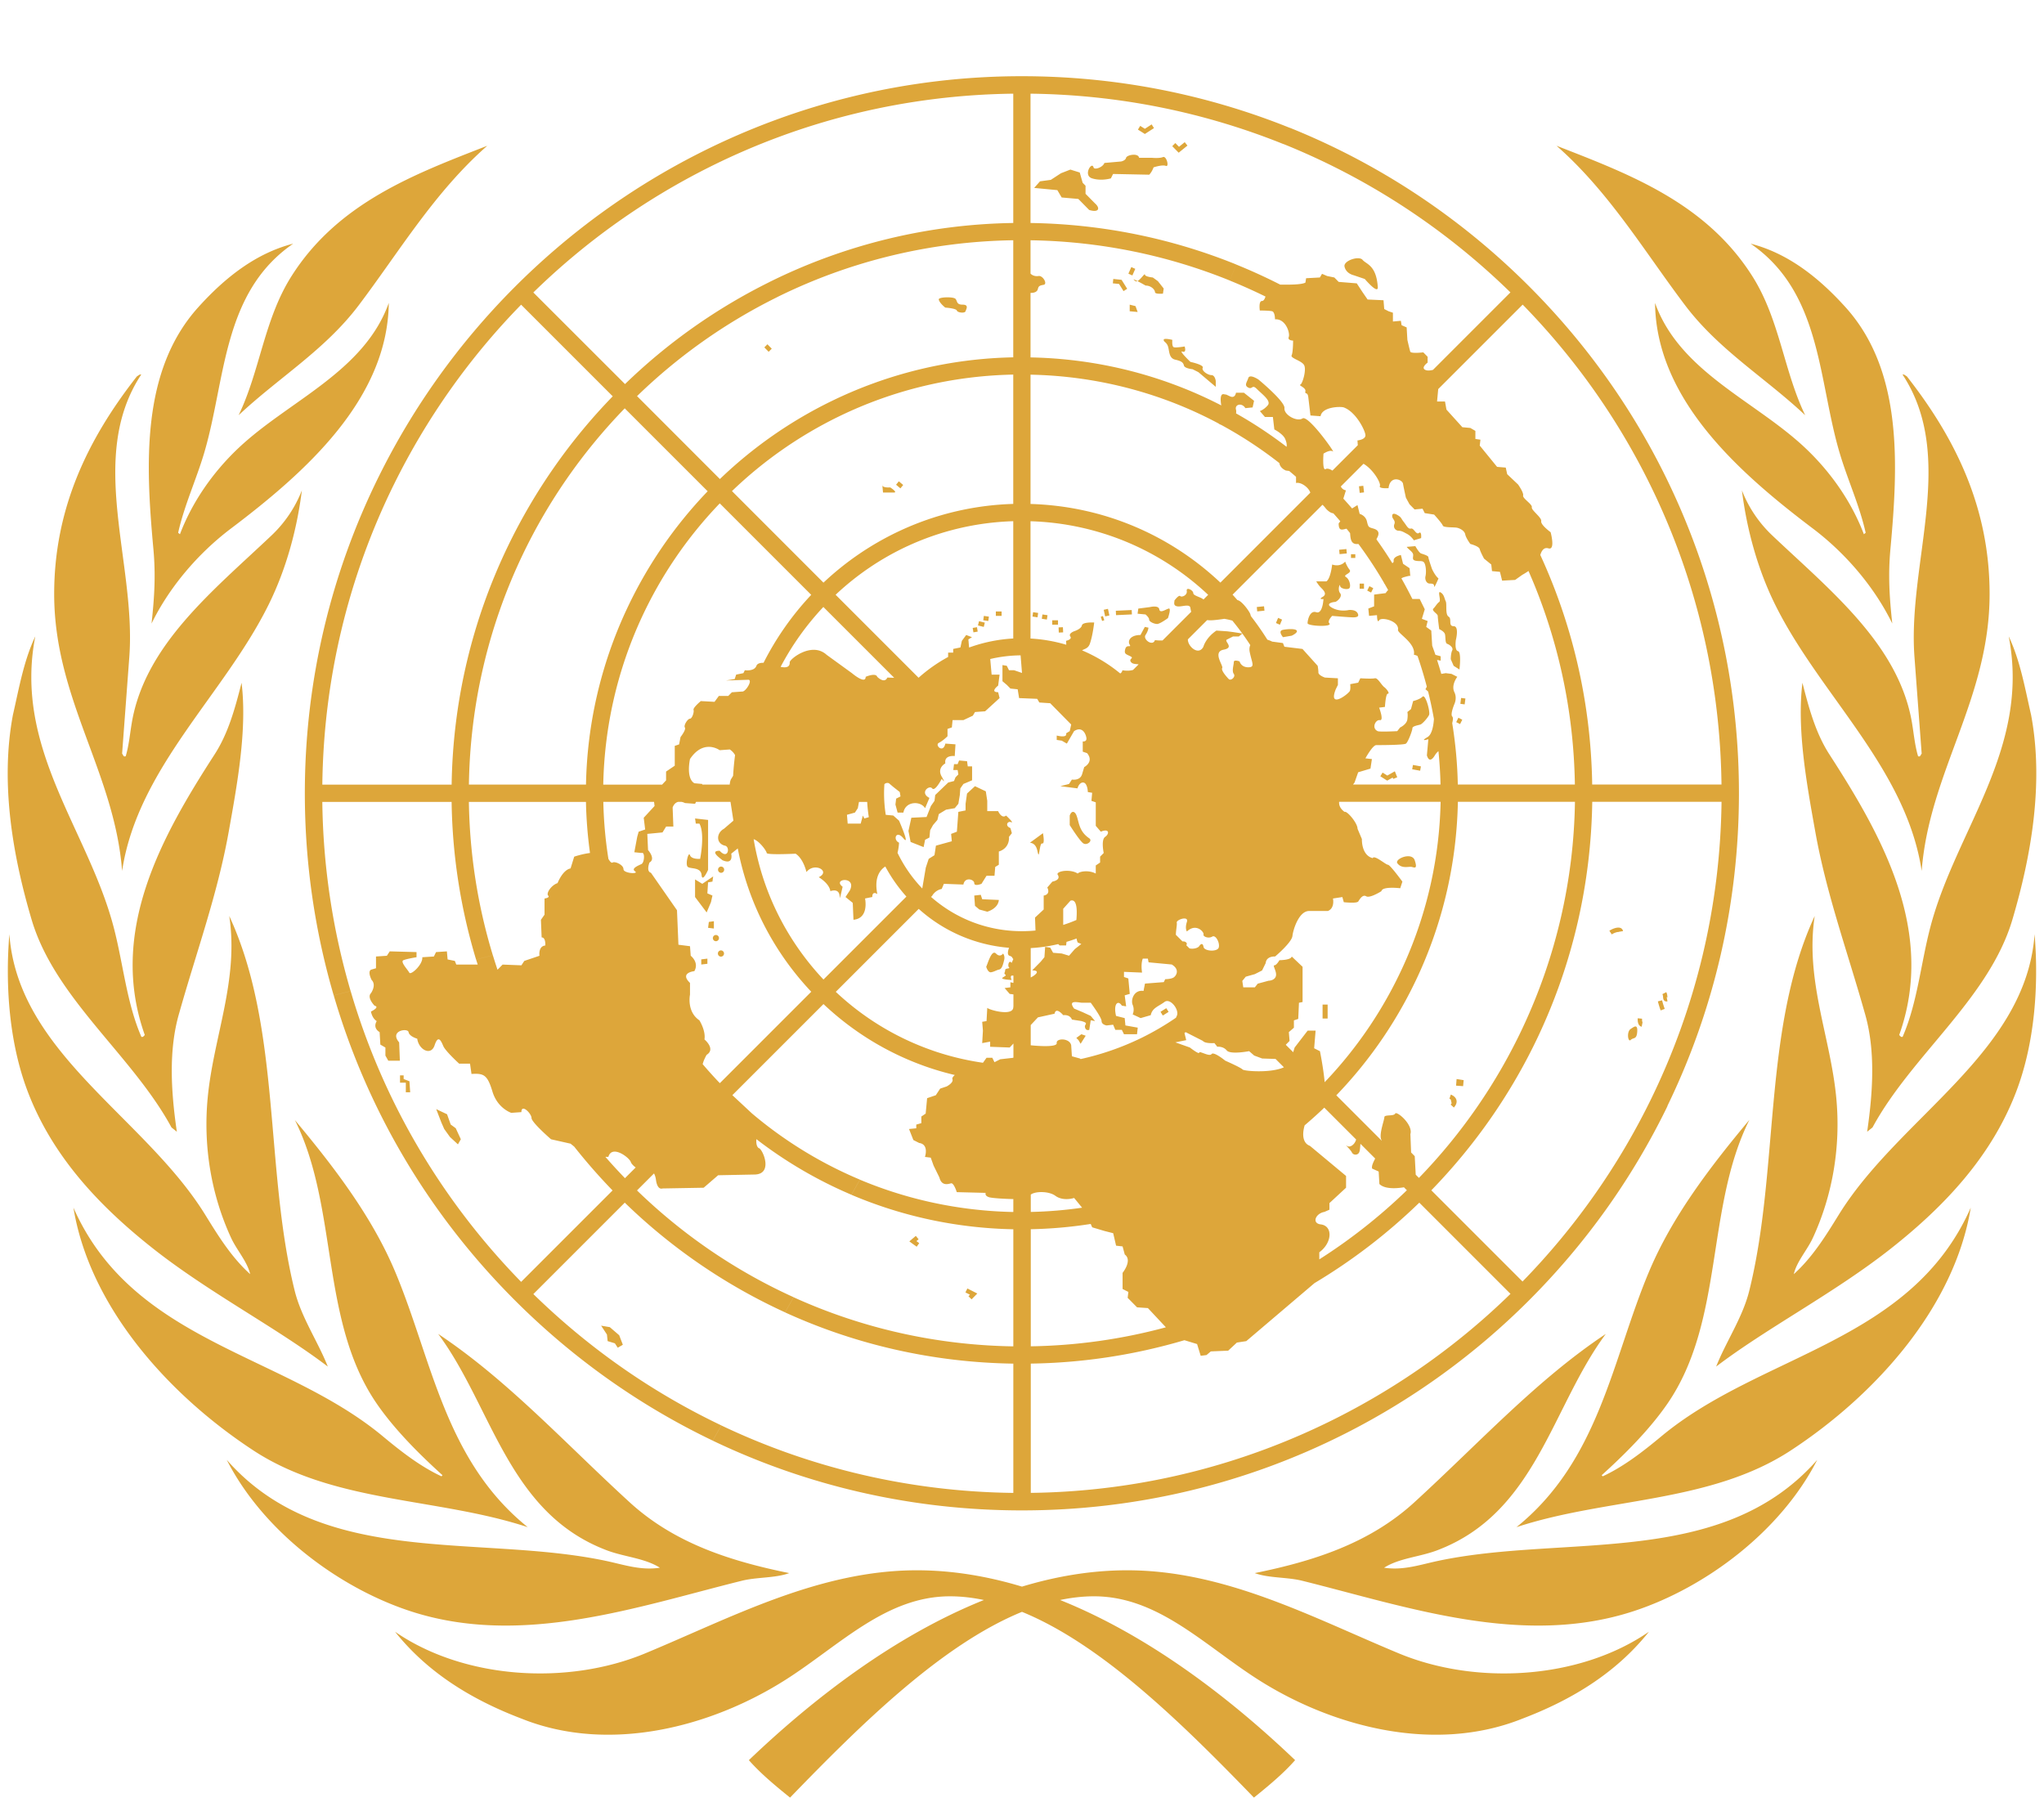
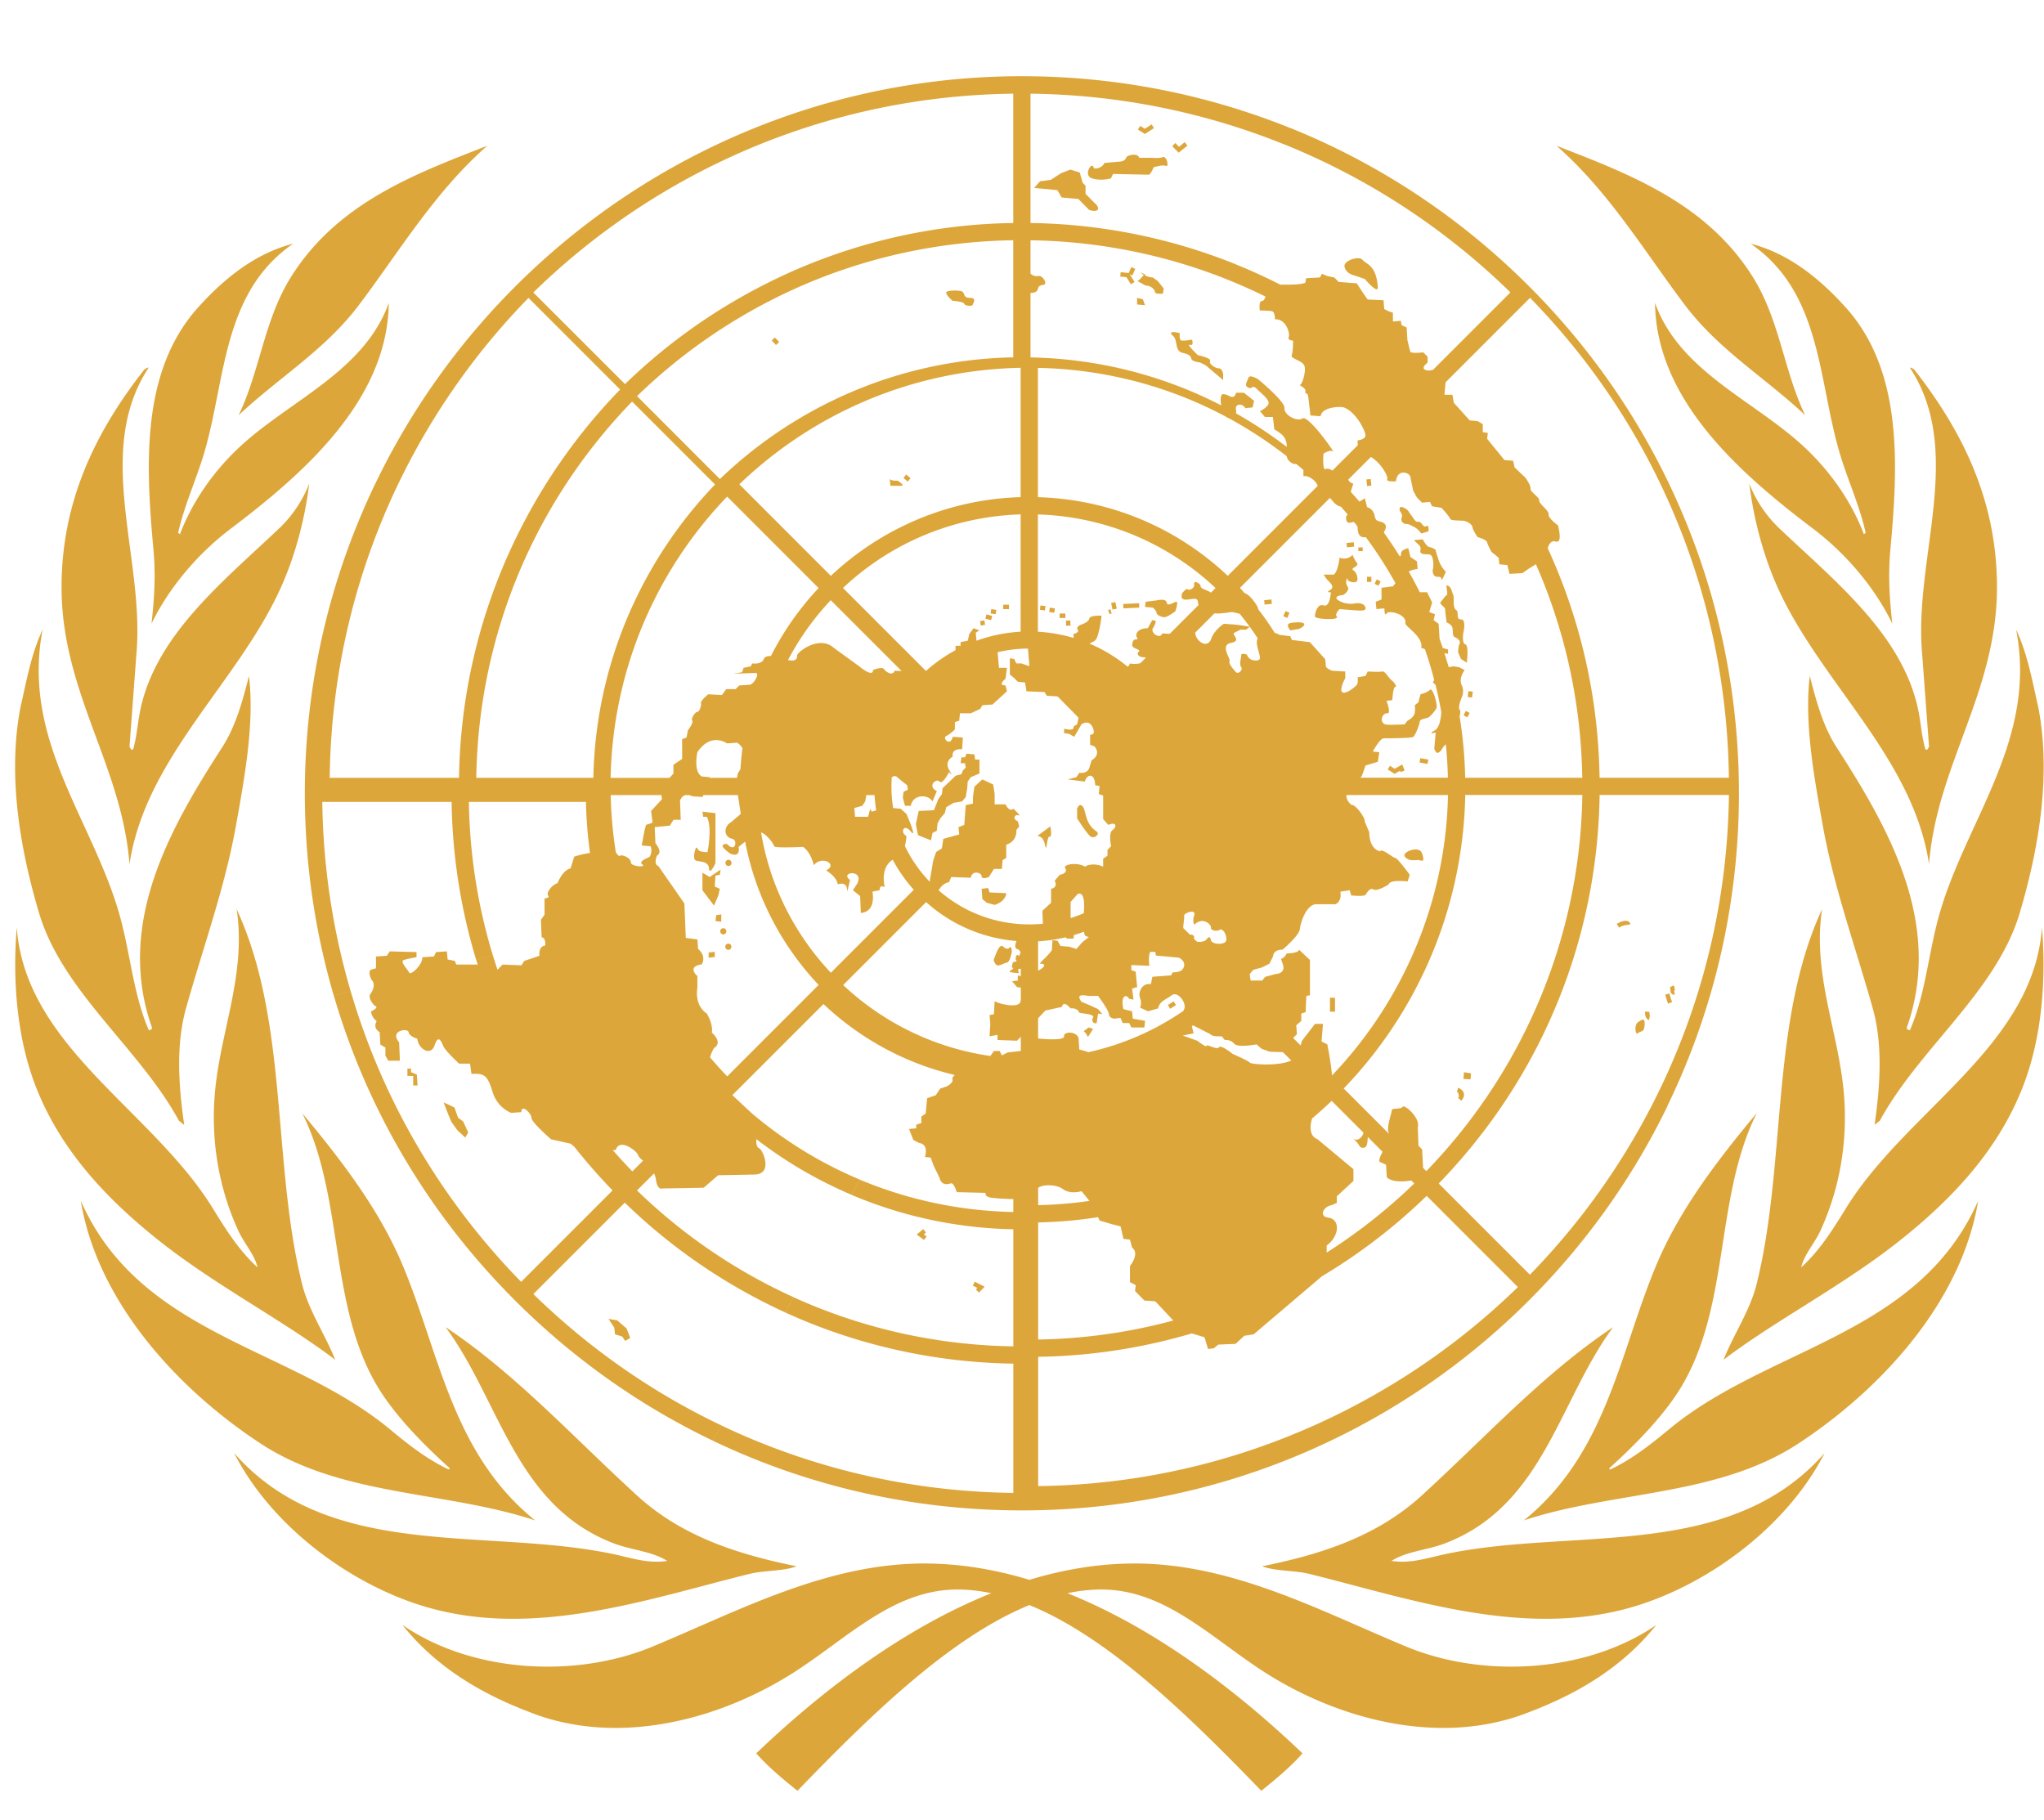
<svg xmlns="http://www.w3.org/2000/svg" width="2500" viewBox=".142 -10.175 469.767 407.986" height="2226">
-   <path fill="#dda63a" d="m235 2.19c-26.495 0-51.529 6.32-73.729 17.477l1.81 3.466c21.483-10.764 45.25-16.628 69.935-16.926v29.72a130.207 130.207 0 0 0 -56.117 13.608l1.804 3.455c16.713-8.273 35.162-12.806 54.312-13.098v26.91a99.564 99.564 0 0 0 -41.81 10.082l-.003-.002a100.63 100.63 0 0 0 -25.609 17.891l-19.04-19.058a127.083 127.083 0 0 1 32.168-22.725l-1.803-3.455-.002-.002a131.698 131.698 0 0 0 -33.13 23.416l-21.07-21.054a160.942 160.942 0 0 1 40.366-28.762l-1.81-3.466c-32.087 16.125-58.21 42.403-74.117 74.617l-.002-.003c-10.835 21.947-16.951 46.62-16.951 72.706 0 15.956 2.278 31.55 6.63 46.447l3.893-.979a161.304 161.304 0 0 1 -6.506-43.482h29.716a131.372 131.372 0 0 0 5.62 36.223l3.854-.97c-3.446-11.298-5.32-23.137-5.506-35.253h26.908c.078 3.958.397 7.876.928 11.742-1.871.235-3.631.848-3.631.848l-.834 2.7c-1.826.338-2.99 3.374-2.99 3.374-1.497.507-2.66 2.36-2.16 2.867.497.507-.834.674-.834.674v3.713l-.83 1.182.166 4.047c.998 0 .834 1.857.834 1.857-1.664.168-1.334 2.363-1.334 2.363l-3.489 1.18-.664 1.012-4.322-.17-1.164 1.181-.008-.008a125.985 125.985 0 0 1 -1.06-3.304l-3.854.97c.118.39.25.773.37 1.16h-4.925l-.33-.841-1.664-.34-.168-1.856-2.492.168-.498 1.014-2.66.166c.166 1.688-2.661 4.22-2.99 3.547-.338-.676-2.165-2.533-1.333-2.867.832-.34 2.996-.68 2.996-.68v-1.18l-6.154-.168-.662 1.014-2.498.168v2.7l-1.16.337c-.833.504.164 2.364.164 2.364 1.163 1.179-.164 3.033-.164 3.033-1 1.013.828 2.87.828 2.87 1.332.336-.828 1.348-.828 1.348.33 1.687 1.328 2.194 1.328 2.194-1 1.686.668 2.53.668 2.53l.164 2.87 1.164.676v1.852l.664 1.181h2.66l-.166-4.217c-2.328-2.7 1.993-3.375 2.162-2.365.168 1.013 1.994 1.52 1.994 1.52.333 2.531 3.16 4.047 3.989 1.52.832-2.535 1.497-1.014 1.996.165.499 1.182 3.654 4.053 3.654 4.053h2.494l.336 2.361c2.825-.17 3.653.173 4.817 4.049 1.166 3.879 4.324 4.89 4.324 4.89l2.328-.167c0-2.022 2.326.34 2.326 1.353 0 1.008 4.488 4.889 4.488 4.889l4.487 1.012.834.675a132.943 132.943 0 0 0 8.818 10.07l-21.012 21.012c-18.596-19.054-31.878-41.922-39.18-66.818l-3.893.979c7.66 26.21 21.79 50.236 41.637 70.08 13.441 13.444 28.804 24.266 45.46 32.24l1.972-3.498c-15.763-7.512-30.342-17.636-43.188-30.178l21.01-21.01a131.107 131.107 0 0 0 36.836 25.209l1.961-3.479c-13.157-5.97-25.325-14.202-35.986-24.537l3.908-3.908c.2.377.364.844.442 1.43.331 2.534 1.492 2.025 1.492 2.025l9.478-.168 3.325-2.87 8.478-.167c4.321-.168 1.66-6.074.832-6.074-.488-.385-.586-1.176-.521-2.053a99.582 99.582 0 0 0 21.838 12.773l1.959-3.47a95.824 95.824 0 0 1 -24.838-15.24l-4.479-4.174 20.94-20.938c6.751 6.37 14.611 11.167 23.132 14.219v.002a65.722 65.722 0 0 0 7.055 2.086c-.417.36-.643.697-.55.937.334.842-1.327 1.69-1.327 1.69l-1.496.502-.996 1.519-1.996.676-.334 3.545-.995.672v1.521l-1.166.334v.846l-1.662.168.996 2.53 1.334.677c2.327.334 1.328 3.207 1.328 3.207l1.329.166.668 1.853 1.326 2.701c.5 2.028 1.997 1.52 2.662 1.352.664-.166 1.328 2.023 1.328 2.023l6.646.168s-.329.677.834 1.014c.642.185 3.245.367 5.518.412v2.969c-12.296-.246-24.209-2.791-35.248-7.422l-1.959 3.47c11.641 4.949 24.214 7.672 37.207 7.923v26.91c-17.706-.273-34.806-4.165-50.494-11.283l-1.96 3.478c16.284 7.441 34.055 11.5 52.454 11.775v29.711c-23.602-.284-46.38-5.634-67.11-15.51l-1.972 3.498c21.91 10.487 46.06 16.031 71.068 16.031 26.234 0 51.511-6.13 74.26-17.64a165.13 165.13 0 0 0 42.27-30.63c13.222-13.219 23.892-28.305 31.826-44.645l-.019-.04c10.743-22.128 16.445-46.563 16.445-71.884 0-21.533-4.124-42.423-11.963-61.803-8.179-20.239-20.406-38.827-36.307-54.727-15.96-15.96-34.63-28.216-54.957-36.396l-.006.016c-19.33-7.772-40.14-11.866-61.58-11.866zm1.982 4.017c20.24.245 39.871 4.234 58.125 11.584l.006-.016c19.22 7.743 36.92 19.215 52.168 34.1l-17.803 17.807c-.614.154-1.262.225-1.726.022-1.166-.504.496-1.688.496-1.688v-1.346l-.996-1.012s-2.828.338-2.992-.168c-.167-.506-.664-2.7-.664-2.7l-.168-2.868-1.163-.504-.168-1.014-1.826.166v-2.023l-1-.336-.996-.508-.166-2.023-3.656-.168-1.164-1.688-1.328-2.025-4.156-.336-.998-1.012-1.663-.338-1.164-.506-.498.844-3.16.168-.164 1.012c-.991.503-3.667.471-5.773.467a129.697 129.697 0 0 0 -10.133-4.627l-1.452 3.695a126.11 126.11 0 0 1 8.19 3.668c-.197.59-.436 1.014-.809 1.014-.83 0-.5 2.195-.5 2.195s2.166 0 2.83.168c.663.167.663 1.853.663 1.853 2.495-.167 3.494 3.208 3.16 4.051-.333.843.998.842.998.842s-.001 2.701-.336 3.375c-.33.676 2.164 1.182 2.828 2.193.664 1.013-.335 4.386-.832 4.555-.498.17 1.329.674 1.164 1.518-.168.845.499 0 .664 1.351.165 1.349.5 4.217.5 4.217l2.324.17c.335-2.193 4.62-2.277 5.32-2.025 2.826 1.012 4.99 5.398 4.99 6.41s-1.831 1.181-1.831 1.181l.076 1.094-5.832 5.832c-.6-.377-1.203-.556-1.549-.346-.83.505-.5-3.544-.5-3.544s1.498-1.01 2.162-.504c.665.505-5.65-8.436-6.98-7.592-1.329.843-4.32-.844-4.155-2.363.166-1.518-5.984-6.58-5.984-6.58s-1.997-1.347-2.328-.335c-.333 1.012-.997 1.686 0 2.19.996.507.83-.842 1.992.338 1.164 1.18 3.328 2.7 2.496 3.713-.832 1.014-1.83 1.35-1.83 1.35l1.166 1.351h1.828l.332 2.865s1.995 1.015 2.494 2.195c.325.769.415 1.313.317 1.793a99.88 99.88 0 0 0 -11.607-7.675c.045-.314.053-.615-.018-.866-.332-1.181 1.33-1.687 2.16-.34l1.663-.165.332-1.52-2.325-1.853h-1.83s-.166 1.349-1.33.841c-1.163-.507-.5-.336-1.496-.507-.902-.153-.715 1.705-.549 2.576a99.246 99.246 0 0 0 -7.863-3.631v.002c-11.294-4.621-23.445-7.16-35.98-7.402v-14.827c1.079.025 1.557-.386 1.672-.842.165-.676.33-.845 1.328-1.012.996-.17-.166-2.194-1.162-2.025-.718.12-1.43-.11-1.838-.56v-7.655c15.956.243 31.427 3.424 45.816 9.258l1.45-3.696c-14.848-6.014-30.805-9.289-47.269-9.533v-29.719zm27.842 7.06-1.566 1.01-1.064-.673-.526.859 1.332.84.258.172.266-.172 1.834-1.182-.534-.853zm7.6 4.08-1.316 1.067-.846-.86-.705.716 1.16 1.18.32.322.346-.284 1.668-1.35-.627-.79zm-160.29.829c-16.538 6.445-34.28 13.032-45.016 29.998-6.278 9.922-7.19 21.674-12.133 31.93 9.158-8.607 19.806-14.962 27.566-25.22 9.33-12.331 17.436-26.05 29.582-36.708zm245.74 0c12.146 10.658 20.251 24.377 29.582 36.709 7.76 10.257 18.409 16.612 27.566 25.219-4.943-10.256-5.855-22.008-12.133-31.93-10.735-16.966-28.478-23.553-45.016-29.998zm-97.434 2.076c-.706.063-1.413.357-1.496.695-.169.675-1.16.844-1.16.844l-3.824.338c-.334 1.013-2.328 1.688-2.497 1.014h.002c-.365-1.483-2.495 1.854-.33 2.527 2.161.678 4.319 0 4.319 0l.5-1.01 8.308.168c.67-.676.998-1.685.998-1.685s1.996-.677 2.825-.34c.832.339.17-2.36-.664-2.024-.83.338-2.49.168-2.49.168h-2.995c-.082-.59-.79-.758-1.496-.695zm-14.301 3.4-2.16.842-2.328 1.518-2.492.34-1.332 1.517 5.32.504.996 1.69 3.828.338 2.49 2.529c2.166.676 2.663-.338 1.334-1.518h-.002l-2.164-2.193v-1.856l-.664-.677-.666-2.36zm-178.61 17.024c-8.428 2.159-15.508 7.614-21.824 14.617-13.216 14.653-12.073 36.272-10.309 55.557.545 5.954.242 11.03-.426 17.13 3.998-8.196 10.547-16.016 18.256-21.839 17.188-12.983 36.007-29.763 36.268-51.84-5.696 15.887-23.002 22.46-34.514 33.32-6.087 5.743-10.76 12.65-13.482 19.834l-.414-.332c1.432-6.355 4.125-12.117 5.957-18.266 5.011-16.817 4.122-36.927 20.489-48.182zm334.95 0c16.366 11.254 15.477 31.365 20.488 48.182 1.832 6.15 4.526 11.911 5.957 18.266l-.414.332c-2.723-7.184-7.396-14.09-13.482-19.834-11.511-10.86-28.818-17.434-34.514-33.32.26 22.077 19.08 38.857 36.268 51.84 7.709 5.823 14.258 13.642 18.256 21.838-.668-6.1-.97-11.175-.426-17.129 1.764-19.285 2.908-40.904-10.309-55.557-6.317-7.003-13.396-12.459-21.824-14.617zm-90.213 3.352c-1.347-.027-3.317.896-3.12 1.895.166.846.832 1.688 2.161 2.027l2.496.844s3.11 3.667 2.992 1.855c-.333-5.06-2.66-5.234-3.492-6.246-.207-.253-.588-.366-1.037-.375zm-52.119 2.027-.666 1.518.908.412.668-1.52zm3.104 1.66c-.135-.112-1.025 1.249-1.696 1.561.81.42 1.877 1.03 1.877 1.03 1.329 0 2.16 1.012 2.16 1.519 0 .506 1.829.338 1.829.338l.17-1.182-1.333-1.687-1.162-.842s-1.828-.17-1.828-.676c0-.032-.006-.051-.017-.06zm-1.696 1.561c-.754-.391-1.287-.619-.449.018.124.094.282.06.45-.018zm-5.55-.49-.102 1.01 1.426.142 1.033 1.647.838-.541-1.158-1.852-.135-.207-.242-.023zm-38.429 4.228c-.908.031-1.74.2-1.68.498.166.842 1.495 1.856 1.495 1.856s2.494.17 2.658.678c.17.504 1.833.673 1.998.168.166-.507.828-1.52-.666-1.52-1.496 0-1.16-.844-1.66-1.352-.25-.252-1.236-.359-2.145-.328zm132.52 1.67c14.86 15.222 26.321 32.885 34.061 52.066l.002-.002c7.383 18.288 11.383 37.955 11.63 58.234h-29.719c-.24-16.177-3.419-31.865-9.234-46.488a130.367 130.367 0 0 0 -2.691-6.271c.275-.894.788-1.85 1.87-1.52 1.662.507.5-3.713.5-3.713s-2.326-1.688-2.161-2.533c.166-.842-2.325-2.527-2.16-3.203s-2.162-2.024-1.997-2.7c.165-.675-1.164-2.532-1.164-2.532l-2.494-2.36-.334-1.52-1.992-.167-3.988-4.893.164-1.351-1.162-.168v-1.854l-1.163-.676-1.832-.17-3.654-4.047-.334-1.857h-1.828l.268-2.86zm-90.318.01v1.518l1.827.168-.495-1.352zm-139.87.008 21.057 21.057a131.532 131.532 0 0 0 -24.14 34.555c-7.994 16.6-12.592 35.128-12.884 54.688h-29.72c.292-24.271 5.963-47.658 16.386-68.855l.002.002a160.953 160.953 0 0 1 29.3-41.445zm147.99 7.87c-.186.025-.31.09-.31.216 0 .506.664.505.994 1.515.335 1.012.168 2.701 1.666 3.037 1.496.34 1.827.674 1.996 1.35.165.676 1.992.844 1.992.844l1.332.676 3.989 3.373v-1.348s-.17-1.35-.998-1.35c-.83 0-2.326-1.011-1.997-1.687.336-.676-2.826-1.35-2.826-1.35s-2.822-2.7-1.826-2.361c.998.337.5-1.182.5-1.182s-1.997.338-2.496.17c-.5-.17-.334-1.687-.334-1.687s-1.122-.286-1.682-.215zm-91.383 1.228-.707.715.996 1.014.707-.717-.996-1.011zm-143.91 6.952c-.427-.077-.663.255-.994.42-11.41 14.55-19.018 30.487-19.018 50.023 0 24.132 13.88 40.981 15.611 63.646 3.571-23.649 23.424-40.448 33.703-61.258 4.01-8.117 6.503-17.274 7.614-26.207a28.531 28.531 0 0 1 -6.961 10.342c-13.354 12.66-29.103 25.142-32.127 43.074-.432 2.561-.657 5.198-1.399 7.678-.583.255-.584-.41-.83-.572l1.658-22.244c1.615-21.673-9.82-45.795 2.743-64.902zm404.79 0c12.562 19.108 1.128 43.23 2.743 64.902l1.658 22.244c-.246.162-.247.828-.83.573-.743-2.48-.967-5.117-1.399-7.678-3.024-17.933-18.773-30.414-32.127-43.074a28.527 28.527 0 0 1 -6.96-10.342c1.11 8.933 3.603 18.089 7.613 26.207 10.279 20.81 30.132 37.608 33.703 61.258 1.731-22.665 15.61-39.515 15.61-63.646 0-19.537-7.606-35.474-19.017-50.023-.331-.165-.567-.498-.994-.42zm-204.38.02v29.719a66.128 66.128 0 0 0 -26.195 6.24l1.823 3.485.002.002c7.566-3.517 15.82-5.494 24.37-5.758v26.959c-3.529.196-6.918.911-10.101 2.06h-.05l-.165-1.853.834-.506-1.332-.508-.998 1.35-.33 1.517-1.662.34v.842h-1.162v1.002a35.67 35.67 0 0 0 -6.791 4.777l-19.07-19.07a62.435 62.435 0 0 1 16.455-11.154l-1.825-3.484a66.732 66.732 0 0 0 -17.42 11.852l-21.03-21.041a96.258 96.258 0 0 1 24.652-17.193c12.341-5.99 25.912-9.3 39.996-9.584zm3.97.014c12.03.241 23.69 2.686 34.526 7.127a95.27 95.27 0 0 1 8.719 4.107c.127.123.304.215.52.28a95.85 95.85 0 0 1 13.432 8.806v.025c.165 1.181 1.496 1.686 1.496 1.686l.75.096a97.1 97.1 0 0 1 1.578 1.343v1.432c1.159-.296 2.952 1.08 3.279 2.22l-20.664 20.667c-5.91-5.571-12.667-9.943-19.969-12.992-7.424-3.102-15.419-4.84-23.668-5.082v-29.716zm-93.263 7.736 19.062 19.061a100.562 100.562 0 0 0 -18.752 27.436l-.002-.002a99.434 99.434 0 0 0 -9.21 39.98h-26.912c.282-18.583 4.546-36.512 12.357-52.832 5.87-12.262 13.74-23.62 23.463-33.646zm169.79 12.74c2.321 1.358 4.055 4.512 3.766 5.1-.333.674 1.992.507 1.992.507.335-3.039 3.16-2.026 3.324-1.013.17 1.013.664 3.205.664 3.205l.832 1.517 1.164 1.182 1.828-.17.5 1.014 2.16.338s1.832 2.023 1.997 2.53c.168.506 2.66.337 3.324.505.664.17 1.663.676 1.828 1.52.169.844 1.166 2.193 1.166 2.193s1.993.506 2.16 1.18c.166.673.998 2.193.998 2.193l1.659 1.351.168 1.518 1.828.17.5 2.021 2.988-.166 1.666-1.181c.509-.278.978-.575 1.404-.875.604 1.377 1.19 2.76 1.744 4.158 5.61 14.138 8.681 29.294 8.918 44.924h-26.908c-.091-4.77-.534-9.48-1.283-14.111.168-.68.255-1.276.004-1.531-.497-.507.5-2.867.5-2.867s.664-1.353 0-2.702c-.664-1.35.165-2.867.664-3.543l-1.33-.675-1.328-.168-1.016.171a99.803 99.803 0 0 0 -.978-3.203l.004-.008.83.168v-1.011l-1.207-.334c-.235-.704-.492-1.4-.742-2.098l-.213-3.475-1.162-.843.33-1.35-1.328-.506.666-2.193-1.166-2.362h-1.684a99.383 99.383 0 0 0 -2.517-4.742c.16-.11.371-.217.714-.312.878-.244 1.203-.289 1.32-.274l-.158-1.752-1.496-1.011-.5-2.024s-1.824.338-1.66 1.35c.037.224-.091.392-.299.535a99.661 99.661 0 0 0 -3.658-5.475c.04-.098.075-.198.127-.29.668-1.181.334-1.857-.83-2.194-1.166-.337-1.166-.338-1.496-1.69-.331-1.348-1.662-1.685-1.662-1.685l-.5-2.023-1.242.775c-.658-.76-1.326-1.516-2.008-2.26l.596-1.896c-.654-.134-.994-.501-1.172-.899zm10.748 25.752.01.103s.118-.087-.01-.103zm-117.54-21.718-.637.781.999.84.636-.78zm-3.806.727.17 1.855h2.49c.998 0-.83-1.18-.83-1.18s-1.995.17-1.83-.675zm110.55.3-.99.112.165 1.517.993-.113zm-147.91 4.032 21.03 21.033a66.801 66.801 0 0 0 -10.958 15.617c-.738-.011-1.43.133-1.637.691-.498 1.349-2.662 1.014-2.662 1.014l-.332.674-1.664.337-.33 1.012-1.996.338 5-.16c1.33-.169-.502 2.87-1.33 2.701l-2.325.168-.834.842h-2.16l-.996 1.353-3.156-.17s-1.833 1.518-1.664 2.024c.166.506-.333 2.025-.832 2.025-.5 0-1.498 1.518-1.165 2.024.335.506-.996 2.193-.996 2.193l-.332 1.69-.996.336v4.556l-1.996 1.35v2.023l-.918.983h-13.52c.268-13.372 3.269-26.287 8.701-38.125a96.05 96.05 0 0 1 18.08-26.52zm138.53.33c.724.652.646.917 1.562 1.582.327.236.639.353.932.384a96.99 96.99 0 0 1 1.597 1.823l-.373.496c0 1.94.909 1.376 1.809 1.219.274.335.546.671.814 1.01.098 1.124.102 2.72 1.866 2.496.023-.003.032-.001.054-.004a95.65 95.65 0 0 1 5.883 8.937l.053.176.049-.002c.285.494.567.99.843 1.488-.36.347-.562.701-.562.701l-2.66.338v2.7l-1.33.505.168 1.688 1.828-.168s-.001 2.024.498 1.181c.5-.844 4.656.166 4.322 2.192-.136.831 4.157 3.035 3.658 5.734.345.054.616.16.838.291a95.768 95.768 0 0 1 2.129 7.04l-.313.603s.27.181.616.53a95.896 95.896 0 0 1 1.334 6.29c-.128 1.85-.538 3.604-1.453 4.147-1.993 1.181.168.505.168.505l-.334 3.711c.5 1.688 1.329.846 1.828 0 .268-.448.536-.708.828-.978.254 2.54.422 5.101.474 7.681h-20.1c.102-.138.346-.455.346-.455l.83-2.363 2.826-.84.332-2.193-1.492-.17s1.66-3.037 2.492-3.037c.833 0 6.318-.001 6.813-.34.499-.336 1.496-3.035 1.496-3.541 0-.507 1.333-.676 1.828-.846.5-.167 1.663-1.515 1.996-2.191.333-.68-.827-4.898-1.494-4.223-.664.676-2.16 1.012-2.16 1.012l-.5 1.855-.83.676s.164.506 0 1.688c-.167 1.18-1.662 1.855-1.662 1.855l-.664.844s-4.008.217-4.489 0c-1.496-.674-.497-2.7.5-2.531.996.169-.17-2.87-.17-2.87l1.332-.167s.165-3.037.665-3.037c.499 0-.165-1.013-.832-1.52-.665-.504-1.495-2.191-2.163-2.023-.664.167-3.324 0-3.324 0l-.498 1.013-1.83.336s.158 1.305-.162 1.688c-1.001 1.18-4.822 3.711-3.162-.506l.498-1.01v-1.52l-2.99-.167s-1.496-.507-1.496-1.182-.166-1.518-.166-1.518l-3.493-3.878-4.154-.506-.334-.846-2.49-.338a6.314 6.314 0 0 0 -1.09-.434 66.39 66.39 0 0 0 -3.793-5.427c-.037-.132-.083-.288-.105-.381-.148-.598-1.982-3.164-2.98-3.29-.375-.416-.737-.84-1.122-1.25l20.664-20.663zm16.373 2.07c-.23.021-.354.19-.354.527 0 .676.835 1.013.5 1.858-.33.842.334 1.517.998 1.517.668 0 1.167.337 1.83.676.665.336 1.163.841 1.662 1.518l1.662-.506s.165-1.687-.5-1.182c-.664.506-1.161-1.18-1.83-1.011-.663.169-.995-.675-1.658-1.518-.668-.845-.5-1.013-1.332-1.52-.416-.253-.75-.38-.978-.359zm-83.477 1.717a62.28 62.28 0 0 1 22.215 4.806 62.355 62.355 0 0 1 18.615 12.104l-1.075 1.075c-.54-.534-2.347-.864-2.347-1.461 0-.676-1.66-1.52-1.496-.508.165 1.011-1.163 1.52-1.5 1.183-.33-.337-1.328 1.01-1.328 1.01 0 .505-.33 1.182.664 1.352 1.002.167 2.83-.676 2.994.336.057.344.112.639.19.912l-6.587 6.586c-.88.042-1.748-.072-1.748-.072-.497 1.519-2.824-.167-2.16-1.18.665-1.012.664-1.688.664-1.688l-.828-.17-.998 1.858c-2.328 0-2.994 1.347-2.496 2.191.498.842-.664-.167-.998 1.014-.33 1.18.17 1.179 1.168 1.686.998.506-.501.507.164 1.35.423.538 1.38.393 1.723.52l-1.264 1.264c-1.146.355-2.455.073-2.455.073-.037.335-.224.575-.49.748a35.413 35.413 0 0 0 -8.768-5.307c.515-.38 1.367-.369 1.777-1.516.669-1.856 1.002-4.89 1.002-4.89s-2.665-.17-2.83.674c-.164.844-1.826 1.35-1.826 1.35s-1.331.505-.832 1.18c.499.677-.998 1.01-.998 1.01s.092.454.055.891a35.636 35.636 0 0 0 -8.207-1.425v-26.955zm88.447 5.72-1.994.17c.496.675 1.496 1.18 1.496 1.856s-.333 1.18.666 1.35c.995.167 1.662-.17 1.994.673.333.843.333 2.194.168 2.87-.168.675.164 1.685.994 1.685.833 0 .998.171.998.678 0 .505.998-1.858.998-1.858-.834-.674-1.498-2.195-1.498-2.195s-.83-2.36-.83-2.697-1.162-.676-1.66-.844c-.5-.17-1.332-1.687-1.332-1.687zm-15.848.668-1.662.166.097 1.008 1.662-.166zm1.054 1.192v.846h.998v-.846zm-1.336 1.687s-.997 1.35-2.99.676c0 0-.33 3.203-1.328 3.88h-2.328s.499.843.996 1.35c.5.506 1.664 1.518.5 2.192-1.163.674.164.508.164.508s-.164 3.543-1.66 3.035c-1.493-.502-1.994 1.857-1.994 2.531s5.903.932 4.986 0c-.498-.506.664-1.687.664-1.687s3.993.338 4.823.338 1.495-.17.996-1.012c-.499-.845-1.993-.674-1.993-.674s-1.998.504-3.826-.508c-1.826-1.011.331-1.35.664-1.35.334 0 1.827-1.18 1.162-2.023-.664-.843 0-2.363 0-1.687 0 .674 1.832 1.01 2.166.504.33-.505 0-2.021-.834-2.528-.832-.507 1.499-.845.834-1.687-.663-.845-1.002-1.857-1.002-1.857zm3.327 5.063v1.18h.998v-1.18zm2.238.594-.498 1.011.892.455.5-1.013zm16.145 1.369c-.372.118.339 1.963-.098 2.258-.499.338-.832 1.013-1.332 1.519-.499.507.998 1.181.998 1.688 0 .505.334 3.037.334 3.037s1.163.505 1.328 1.18c.168.675.001 2.023.5 2.193.498.17 1.497.843 1.163 1.517-.333.678-.334 2.026-.334 2.026l.668 1.52 1.33.841s.496-4.048-.336-4.217c-.83-.17-.494-2.531-.494-2.531s.828-3.207-.5-3.207c-1.331 0-.334-1.686-1.163-2.191-.832-.507-.334-2.87-.666-3.543-.333-.675-.333-1.518-1.166-2.026-.103-.063-.179-.081-.232-.064zm-40.355 3.252-1.666.166.098 1.006 1.666-.166zm-25.221.058c-.52 0-1.018.127-1.018.127l-2.66.34-.166 1.18 1.826.17s.83.675.83 1.18c0 .506 1.168 1.011 1.832 1.011.665 0 2.493-1.35 2.493-1.35s.832-2.361.168-2.193c-.668.168-1.996 1.181-2.16.168-.085-.506-.626-.633-1.145-.633zm-76.06.1 16.282 16.279-1.574-.057c-.668 1.517-2.33-.172-2.33-.172-.33-1.011-2.657 0-2.657 0 0 1.859-3.158-.841-3.158-.841l-5.82-4.22c-3.324-3.036-8.311.846-8.477 1.688.09 1.28-1.034 1.312-2.088 1.082a62.585 62.585 0 0 1 9.823-13.76zm65.41.43-.974.22.33 1.516.975-.219-.33-1.517zm5.456.271-3.65.168.047 1.01 3.65-.168zm-31.225.336v1.012h1.328v-1.012zm8.56.164-.14 1.004 1.16.168.143-1.004-1.162-.168zm2.145.518-.14.994 1.167.176.141-1.002zm-13.459.334-.14 1.002 1.16.168.14-1.002zm27.363.03-.498.169.315.96.498-.17zm40.266.423-.5 1.18.912.398.5-1.18zm-12.352.218s1.003.168 1.834.413a62.8 62.8 0 0 1 2.285 2.957l-2.125-.33-1.328-.168-2.494-.17c-2.492 1.687-2.99 3.713-2.99 3.713-1.148 2.178-3.64-.145-3.568-1.694l4.427-4.428c.263.03.527.047.801.047.995 0 3.158-.34 3.158-.34zm-39.562.342v1.012h1.328v-1.012zm-16.826.198-.242.98 1.332.34.242-.983zm-.47 1.386-.985.166.166 1.014.984-.166zm19.75.002-.995.041.047 1.192 1.002-.047-.055-1.186zm52.343.436c-.643 0-1.35.083-1.767.168-.83.168-.665.843 0 1.687l1.996-.34s1.496-.674 1.162-1.18c-.167-.253-.747-.336-1.39-.335zm-11.1 1.027c.631.868 1.238 1.75 1.82 2.647-.192.44-.255.965-.138 1.556.498 2.533 1.33 3.543-.33 3.543-1.665 0-1.996-1.35-1.996-1.35s-1.328-.506-1.328.169c0 .676-.5 2.025 0 2.699.496.674-.667 1.686-1.166 1.18-.495-.507-1.827-2.021-1.494-2.528.331-.506-2.33-3.713.332-4.219 2.66-.506-.167-2.025.832-2.36l1.328-.677h1.328zm-277.42.64c-2.657 5.604-3.733 11.925-5.138 18.033-2.97 15.784-.002 32.545 4.289 47.053 5.368 18.152 23.143 31.145 32.152 47.777l1.232.985c-1.312-9.029-1.984-18.752.572-27.37 3.884-13.792 8.77-27.191 11.332-41.487 1.991-11.104 4.281-23.562 2.973-34.322-1.485 5.797-3.016 11.532-6.197 16.457-12.101 18.737-24.523 40.708-16.05 64.479-.195.254-.47.584-.788.414-3.404-7.854-4.16-16.798-6.37-25.215-5.862-22.336-23.037-40.986-18.007-66.804zm453.55 0c5.032 25.817-12.144 44.467-18.008 66.803-2.21 8.417-2.965 17.361-6.369 25.215-.317.17-.593-.16-.789-.414 8.474-23.77-3.948-45.74-16.049-64.479-3.18-4.925-4.712-10.659-6.197-16.457-1.308 10.761.982 23.218 2.973 34.322 2.562 14.296 7.448 27.695 11.332 41.488 2.556 8.617 1.884 18.341.572 27.37l1.232-.985c9.01-16.632 26.784-29.625 32.152-47.777 4.29-14.508 7.26-31.27 4.29-47.053-1.406-6.108-2.482-12.43-5.14-18.033zm-227.1 4.363.323 4.045-1.83-.63h-1.165l-.498-1.014-.998-.168v3.71l.998.845.834.841 1.663.17.332 2.024 4.154.17.5.843 2.494.168 4.82 4.89-.332 1.52-.834.508c.335 1.18-2.158.506-2.158.506v1.01l1.16.17 1.168.674 1.66-2.868c1.828-1.18 2.658.506 2.827 1.518.164 1.012-.834.844-.834.844v2.363l.998.336c1.665 2.025-.664 3.207-.664 3.207l-.5 1.685c-.5 1.52-2.326 1.18-2.326 1.18l-.663 1.014-1.998.506 3.948.506c.375-1.35 1.37-1.687 1.869-1.012.5.676.5 1.857.5 1.857l1 .168-.168 1.856.998.338v5.398l1.162 1.35c1.995-.842 1.997.506.998 1.18-.997.673-.334 3.712-.334 3.712l-.83.842v1.352l-.998.673v1.856c-1.663-.843-3.658-.507-4.158 0-1.493-1.013-4.653-.675-4.653.17.996 1.35-1.16 1.687-1.16 1.687l-1.168 1.35c.833 1.688-.828 1.853-.828 1.853v3.207l-1.996 1.856.113 2.975c-1.02.1-2.055.154-3.101.154-7.783 0-15.131-2.792-20.918-7.889a.775.775 0 0 0 .302-.299c.832-1.348 2.16-1.517 2.16-1.517l.5-1.182 4.489.168c.333-1.857 2.494-1.179 2.494-.336 0 .844 1.662.168 1.662.168l1.162-1.855h1.828l.166-2.024.832-.508v-3.037c2.661-.842 2.327-3.373 2.327-3.373l.668-.843-.332-1.18c-1.332-.508-.67-1.69.164-1.352.833.337-1.165-1.52-1.165-1.52-.996.846-1.826-1.01-1.826-1.01h-2.496v-2.362l-.334-2.194-2.49-1.18-1.828 1.688-.334 2.362v1.517l-1.662.338-.334 4.555-1.328.508.166 1.687-1.828.506-1.828.506-.332 2.193-1.329.842-.67 2.025-.81 4.778a31.709 31.709 0 0 1 -5.684-8.194c.308-1.197.35-2.328.35-2.328-1.493-.674-.665-3.036.998-1.01 1.66 2.022-.998-4.05-.998-4.05l-1.33-1.18-1.725-.16a32.103 32.103 0 0 1 -.388-4.961c0-.697.03-1.39.074-2.078.475-.474 1.043-.223 1.043-.223l.996.842 1.498 1.181.166 1.01-.998.506-.166 1.352.5 1.855h1.328c.498-2.7 3.992-2.699 4.988-1.012l.998-2.36c-2.327-1.182-.043-3.04.621-2.196.665.844 2.203-2.192 2.203-2.192s1.164 1.518 0-.507.83-3.036.83-3.036c-.33-2.023 2.163-1.687 2.163-1.687l.168-2.697-2.33-.172c-.496 2.362-2.492.34-1.495-.166 1-.508 1.995-1.52 1.995-1.52v-1.687l.998-.338.164-1.688h2.496l2.16-1.011.5-.844 2.326-.168 3.324-3.037-.33-1.35c-1.995 0 0-1.517 0-1.517l.328-2.526h-1.828l-.32-3.584a31.82 31.82 0 0 1 6.977-.842zm101.24 9.79-.17 1.35.993.128.17-1.352zm-.62 4.546-.499 1.012.889.453.5-1.011zm-172.51 6.702c1.573-.094 2.73.76 2.73.76l2.33-.167c.572.387.951.83 1.209 1.297a66.634 66.634 0 0 0 -.45 4.744c-.234.431-.429.706-.429.706-.195.296-.297.788-.354 1.326h-6.318l.023-.145-1.828-.168c-1.995-1.182-.998-5.566-.998-5.566 1.382-2.068 2.86-2.714 4.084-2.787zm57.753 3.123-.33.841h-.83l-.172 1.352h1.002l.166 1.01-.666.676-.33.843-1.332.342-2.992 2.871-.164 1.344-.83 1.184-.996 2.529-3.494.166-.666 3.037.494 2.53 2.992 1.183.338-1.685.994-.508.172-1.686.658-1.185 1.004-1.176.328-1.352 1.662-1.01 1.998-.341.83-1.01.336-2.02.117-1.52.713-1.017 1.99-.844v-3.203h-.994l-.164-1.185zm104.31 1.025-.172.994 1.827.334.18-.994zm-4.16 1.463-.492.277-1.238.702-1.082-.684-.524.85 1.33.843.252.158.25-.142 1.004-.565.125.311.924-.375-.336-.842zm14.49 7.01h26.906a126.268 126.268 0 0 1 -11.936 51.766h.002a127.56 127.56 0 0 1 -23.924 34.672l-.736-.737-.229-4.263-.834-.844-.164-4.22c.665-2.194-3.159-5.4-3.49-4.721-.333.672-2.494.165-2.494.841 0 .673-1.328 4.049-.664 5.23.037.068.05.119.076.179l-10.451-10.451a100.056 100.056 0 0 0 19.285-28.588c5.403-12.101 8.388-25.25 8.652-38.863zm30.881 0h29.713c-.296 24.319-6.027 47.344-16.014 67.939h.002a161.506 161.506 0 0 1 -29.725 42.309l-20.959-20.96c10.268-10.58 18.546-22.59 24.645-35.57h-.002c7.812-16.623 12.06-34.845 12.34-53.718zm-58.172.002h23.32a95.617 95.617 0 0 1 -8.224 36.928 96.548 96.548 0 0 1 -18.42 27.51c-.316-3.39-1.086-7.123-1.086-7.123l-1.332-.674.334-4.05h-1.829l-2.992 3.882-.33 1.072-1.705-1.705.873-.885-.168-2.027 1.164-1.01v-1.685l.998-.338.166-3.711.828-.17v-8.098l-2.492-2.363c-.164.845-2.824.846-2.824.846s-.665 1.177-1.164 1.177c-.498 0 .666 1.518.332 2.532-.331 1.01-1.662 1.01-1.662 1.01l-2.496.677-.664.844h-2.66l-.223-1.475c.273-.32.53-.65.797-.974l2.086-.588 1.662-.842.832-1.69c.164-1.684 2.162-1.517 2.162-1.517s3.823-3.207 3.988-4.723c.17-1.52 1.498-5.736 3.824-5.736h4.323c1.66-.677 1.162-2.87 1.162-2.87l2.162-.335.332 1.182s2.994.336 3.324-.17c.335-.504 1-1.688 1.832-1.182.83.506 3.49-1.18 3.49-1.18.166-1.18 4.32-.675 4.32-.675l.5-1.518s-2.825-3.88-3.324-3.88c-.5 0-3.158-2.363-3.492-1.518-2.656-.675-2.492-4.387-2.492-4.387l-.998-2.361c0-1.352-2.49-4.22-2.992-3.881-1.04-.774-1.308-1.599-1.242-2.319zm-169.11.015h11.658l.117.95-2.492 2.699.33 2.699-1.494.506-.332 1.181-.664 3.541 1.662.172c.829-.338.664 2.192 0 2.528-.667.338-2.496 1.013-1.496 1.687.998.678-2.66.507-2.66-.506 0-1.01-1.996-1.856-2.492-1.517-.291.195-.679-.338-.965-.828a96.715 96.715 0 0 1 -1.172-13.111zm17.186 0h.809c.436.086.76.27.76.27l2.328.168.23-.438h7.916l.664 4.317-2.162 1.857c-1.828 1.013-1.828 3.375.168 3.881 1.329.167.83 3.373-1.166 1.18-2.99 0 1.667 2.7.336 2.023 2.993 1.52 2.324-1.35 2.324-1.35l1.504-1.206a66.199 66.199 0 0 0 2.643 9.71h-.002c3.05 8.554 7.858 16.448 14.25 23.223l-21.01 21.012a97.256 97.256 0 0 1 -3.944-4.369c.251-1.05.91-2.14.91-2.14 2.161-1.351-.5-3.54-.5-3.54.335-2.027-1.162-4.39-1.162-4.39-2.99-2.024-2.162-5.904-2.162-5.904v-2.701c-2.492-2.36.998-2.7.998-2.7 1.162-2.02-.832-3.54-.832-3.54l-.166-2.194-2.66-.338-.33-7.93-5.985-8.603c-1.166-.34-.334-2.361-.334-2.361 1.497-.845-.333-2.868-.333-2.868l-.167-3.712 3.49-.338.833-1.348h1.662l-.166-4.389c.31-.82.785-1.166 1.256-1.28zm41.568.002h1.889a35.99 35.99 0 0 0 .373 3.51l-1.033.301-.334-.676-.498 1.856h-2.99l-.167-2.026 1.829-.506.666-1.011zm49.264 2.301c-.276-.045-.579.162-.828.836v2.194s2.327 3.713 3.156 4.218c.833.508 2.172-.61 1.33-1.18-2.49-1.687-2.324-3.88-2.988-5.4-.144-.327-.394-.623-.67-.668zm-86.934 1.51.168 1.18h.83c1.329 2.363.166 8.1.166 8.1s-1.993.165-2.328-.844c-.33-1.013-1.162 2.194-.498 2.7.664.504 2.993 0 3.158 1.856.165 1.854 1.496-1.181 1.496-1.181v-11.473zm79.955 3.383-2.992 2.19c1.496.17 1.66 1.69 1.83 2.364.36 1.471.329-2.364.994-2.193.665.168.168-2.361.168-2.361zm-66.49 1.375c1.411.488 2.994 2.78 2.994 3.172 0 .505 6.649.166 6.649.166 1.827 1.18 2.492 4.219 2.492 4.219 1.83-2.364 5.651-.172 2.826 1.18 2.657 1.686 2.658 3.204 2.658 3.204 2.164-.674 2.164 1.013 2.164 1.52 0 .506.664-2.53.664-2.53-2.493-1.856 3.325-2.532 1.664.842l-1 1.52 1.665 1.35.164 3.88c3.658-.338 2.66-4.894 2.66-4.894l1.662-.336c0-1.52 1.162-.676 1.162-.676-.808-3.99.783-5.668 1.834-6.336a35.633 35.633 0 0 0 4.85 6.914l-19.061 19.062c-5.88-6.258-10.331-13.519-13.195-21.39a62.267 62.267 0 0 1 -2.852-10.868zm150.57 3.926c-1.363-.085-3.122.937-2.623 1.613.998 1.348 2.658.675 3.324.846.665.168 1.329.502.664-1.52-.207-.633-.745-.9-1.365-.94zm-158.05 2.373a.705.716 0 0 0 -.705.716.705.716 0 0 0 .705.715.705.716 0 0 0 .705-.715.705.716 0 0 0 -.705-.716zm-1.826 2.267-2.5 1.694-1.66-1.01v4.047l2.664 3.537.994-2.362.338-1.517-1.168-.502.164-2.527 1.004-.176zm61.502 4.223-1.496.168.168 2.363.996.844 1.828.504s2.495-.676 2.66-2.7l-3.824-.166zm20.955 1.287c1.393.002 1.106 3.37 1.02 4.5-.985.424-1.993.803-3.026 1.127v-3.71l1.662-1.855c.125-.042.24-.062.344-.062zm-35.213 1.945a35.285 35.285 0 0 0 20.748 8.942l-.008.06s-.62 1.52.127 1.773c.748.25.495.378.871.756l-.377.887c-.615-.835-.992.634-.621 1.014.377.38-.871.125-.871.633 0 .506-.375.758 0 1.011.373.254-.126.383-.625.76-.5.38 2.117.508 2.117.508s-.495-1.014.127-1.014c.118 0 .182.01.277.012v1.672c-.23-.055-.444-.091-.693-.168v1.18l-1.33.17 1.166 1.347.857.11v2.76l-.029.167c0 2.193-5.485.672-5.984.168l-.166 3.037-.998.166.166 2.028-.166 2.869 1.828-.338v1.181l4.49.168.86-.916v3.118l-.032.16-2.996.338-1.326.675-.5-1.013h-1.328l-.82 1.144a62.546 62.546 0 0 1 -11.515-2.79v-.003a62.284 62.284 0 0 1 -22.31-13.508l19.06-19.064zm-158.46 1.63c2.236 14.702-3.59 27.68-4.943 41.654-1.113 11.486.905 22.658 5.36 32.311 1.32 2.859 3.718 5.44 4.39 8.354-4.31-3.88-7.363-8.84-10.33-13.645-13.893-22.497-43.03-37.117-45.014-64.484-.997 12.17.058 25.075 4.119 35.895 5.635 15.015 16.477 26.553 28.967 36.398 12.915 10.18 28.336 18.126 40.102 27.076-2.32-5.856-6.086-11.266-7.618-17.45-6.92-27.95-3.058-60.26-15.034-86.11zm364.38 0c-11.975 25.848-8.112 58.161-15.033 86.11-1.531 6.182-5.297 11.592-7.617 17.448 11.766-8.95 27.186-16.896 40.102-27.076 12.49-9.845 23.33-21.384 28.967-36.398 4.06-10.819 5.115-23.723 4.119-35.895-1.984 27.368-31.12 41.988-45.014 64.484-2.967 4.805-6.021 9.764-10.33 13.645.671-2.914 3.069-5.495 4.389-8.353 4.456-9.653 6.473-20.824 5.36-32.311-1.352-13.975-7.179-26.952-4.943-41.654zm-144.85.578c.444.01.748.223.56.793-.499 1.52 0 2.194 0 2.194 2.161-2.026 3.99.168 3.825.675-.17.506 1.162 1.013 1.992.506.833-.505 1.829 1.52 1.496 2.53-.335 1.012-3.323.845-3.488-.168-.17-1.013-.67-.675-.998-.168-.285.43-1.403.73-2.244.502l-.713-.713c.076-.184.234-.36-.034-.635-.244-.247-.53-.25-.853-.25l-1.518-1.518c.015-1.033.31-2.354.205-2.785-.103-.421 1.03-.977 1.77-.963zm-108.15.625-1.158.166-.174 1.352 1.332.168zm207.77 1.471c-.69.034-1.506.413-1.963.723l.553.841c.631-.427 1.46-.633 1.644-.539-.016-.006-.038-.034-.045-.054l.987-.166a.912.912 0 0 0 -.547-.71 1.392 1.392 0 0 0 -.63-.095zm-207.3 1.695a.71.71 0 0 0 -.705.717c0 .394.316.713.705.713.39 0 .703-.319.703-.713a.708.708 0 0 0 -.703-.717zm82.896.805c.037.447.25.922.25.922l.832.338-1.498 1.181-1.326 1.52-1.666-.508-1.992-.168-.665-1.184-1.166-.167-.166 2.36-.83 1.013-1.994 2.027c2.093 0 .693 1.136-.326 1.625v-6.752a35.815 35.815 0 0 0 6.319-.92c.197.182.324.31.324.31h1.494l.09-.822a35.19 35.19 0 0 0 2.32-.775zm-81.738 2.738a.705.716 0 0 0 -.705.717.705.716 0 0 0 .705.715.705.716 0 0 0 .705-.715.705.716 0 0 0 -.705-.717zm62.838.53c-.841-.039-1.549 2.563-1.877 3.228 0 0 .376 1.393 1.123 1.266.744-.127 1.246-.507 1.867-.633.625-.127.876-1.14 1.125-2.15.25-1.013-.25-1.52-.25-1.52s-.625 1.012-1.62 0c-.124-.127-.248-.186-.368-.191zm-65.957 1.363-1.41.168v1.183l1.41-.166zm100.07 0h1.162l.166.848 5.086.478.234.023c1.993 1.183.998 2.7.334 3.038-.667.337-1.832.337-1.832.337l-.328.676-4.324.336-.334 1.69c-2.16-.342-2.99 2.024-2.492 3.203.5 1.179 0 2.191 0 2.191l1.83.846 2.324-.672c.335-1.69 1.828-2.027 3.16-3.037 1.328-1.013 3.492 1.851 2.824 3.203-.08.164-.125.278-.187.418a62.849 62.849 0 0 1 -8 4.67v-.002a62.281 62.281 0 0 1 -13.906 4.832 30.863 30.863 0 0 0 -.184-.133l-1.826-.506-.166-2.53c-.333-1.688-3.492-1.687-3.324-.505.165 1.178-5.937.512-5.975.508v-4.647l1.657-1.767 3.822-.842c.331-1.69 1.992.338 1.992.338 1.663-.173 1.996 1.01 1.996 1.01l2.162.337c1.826.508.723.685.83 1.352.165 1.01.996.674.996.674l.334-2.194.998.168-.998-1.181-1.83-.846-1.994-.842c-1.33-1.855.333-1.517 1.664-1.347h2.16s2.497 3.372 2.497 4.216c0 .846 1.162 1.014 1.162 1.014l1.494-.17.5 1.18h1.496l.5 1.012h2.992l.166-1.518-2.83-.504-.164-1.69-1.992-.505c-.668-2.866.497-3.711 1.328-2.36l.996.166-.332-2.53 1.162-.339-.332-3.545-.996-.334v-1.181l4.154.172c-.33-2.196.168-3.21.168-3.21zm120.31 7.703-.89.453c.11.226.133.464.152.693.025.296.057.634.34.848.178.136.405.175.673.123l-.191-.98c.077.012.178.082.201.154-.014-.033-.022-.15-.03-.234-.021-.279-.058-.659-.255-1.057zm-.969 1.873-.965.248c.253 1.026.623 2.036.639 2.078l.936-.355c-.007-.01-.37-1-.61-1.971zm-78.025.979v3.207h1.162v-3.207zm-35.922.832-1.324.834.525.859 1.332-.842zm108.36 2.318c-.077.796.113 1.78.899 1.94l.195-.993c.007 0 .017.006.02.006-.081-.071-.156-.479-.12-.853zm-133.2 1.82v2.03zm132.64.065c-.3.023-.705.34-1.06.564-.998.634-.623 3.165 0 2.531.622-.63 1.37.001 1.496-1.896.061-.95-.135-1.222-.436-1.2zm-103.34 1.308 3.944 2.004c.5.673 2.66.506 2.66.506l.666.846s1.33-.172 2.164.842c.83 1.013 5.15.168 5.15.168l1.164 1.011 1.828.676 3.079.102 1.92 1.92c-3.01 1.374-9.107.894-9.489.507-.499-.506-3.988-2.025-3.988-2.025s-2.66-2.191-3.158-1.516c-.5.676-2.825-.845-2.825-.338s-2.16-1.18-2.16-1.18l-3.324-1.18 2.494-.509-.406-1.646c.093-.063.188-.124.281-.188zm-23.975.475-1.158.852.492.5.494.843 1.168-1.853zm-156.59 9.455v1.686h1.332v2.193h1.002l-.172-2.527-1.332-.51v-.842zm242.83.842-.127 1.52 1.623.118.125-1.382-1.62-.256zm-1.336 3.576-.316.957c.079.03.194.09.308.166l.204.875a3.16 3.16 0 0 1 -.221.291l.732.686c.534-.594.732-1.171.592-1.727-.22-.86-1.19-1.212-1.299-1.248zm-.316.957h-.002v.006zm-28.76 2.045 7.322 7.322c-.34 1.236-1.482 1.95-2.135 1.451-.669-.507.827.842 1.162 1.52.332.673 1.328.673 1.663 0 .221-.456.224-1.278.3-1.98l3.387 3.384c-.45.872-.88 1.745-.695 2.309h.002l1.496.674.166 2.867c1.12 1.135 3.63 1.092 5.637.756l.681.681a127.12 127.12 0 0 1 -20.127 15.883v-1.625c2.993-2.192 3.158-6.074.332-6.412-2.143-.256-1.161-2.532.834-2.869l1.162-.504v-1.52l3.823-3.54v-2.7l-8.309-6.92c-1.692-.622-1.81-2.689-1.21-4.714a100.693 100.693 0 0 0 4.509-4.063zm-204.1.34 1.168 3.037.666 1.52 1.33 1.851 1.826 1.686.666-1.176-1.168-2.53-1.158-.85-.838-2.36zm-32.506 2.463c10.1 20.18 5.742 46.198 18.842 65.232 4.096 5.952 9.82 11.656 15.109 16.44l-.248.25c-4.788-2.232-9.107-5.567-13.465-9.19-22.92-19.057-57.391-21.49-71.111-52.554 3.721 22.806 21.828 43.006 41.365 55.803 18.587 12.174 42.398 10.817 63.039 17.627-19.07-15.37-21.963-38.46-30.466-58.71-5.284-12.58-13.892-23.89-23.068-34.88zm334.31 0c-9.177 10.988-17.784 22.304-23.068 34.885-8.504 20.245-11.391 43.34-30.463 58.725 20.64-6.81 44.452-5.453 63.039-17.627 19.538-12.797 37.644-32.996 41.365-55.803-13.72 31.063-48.191 33.496-71.111 52.553-4.358 3.623-8.677 6.958-13.465 9.191l-.248-.25c5.289-4.785 11.013-10.489 15.109-16.44 13.1-19.035 8.741-45.053 18.842-65.233zm-260.74 7.302c1.47.033 3.427 1.685 3.654 2.381.126.382.582.86 1.12 1.262l-2.46 2.459a129.58 129.58 0 0 1 -4.498-4.9h.688c.259-.898.827-1.216 1.496-1.202zm98.438 9.311c1.04.058 2.098.327 2.785.834 1.826 1.348 4.322.508 4.322.508l1.834 2.232a96.09 96.09 0 0 1 -11.795.977v-3.987c.558-.426 1.689-.63 2.854-.564zm86.436 2.42 20.959 20.959c-11.693 11.413-25.138 21.024-39.852 28.473-21.215 10.744-45.1 16.955-70.398 17.266v-29.713a130.983 130.983 0 0 0 35.312-5.377l2.91.885.83 2.7 1.332-.17.996-.84 3.989-.169 1.996-1.86 2.162-.333 15.672-13.328a131.148 131.148 0 0 0 24.092-18.492zm-75.52 4.89.35.778 2.824.842 1.994.507.666 2.868 1.494.17.5 1.857c1.83 1.349-.5 4.217-.5 4.217v3.71l1.33.676-.166 1.352 2.164 2.19 2.49.171 4.135 4.416a126.398 126.398 0 0 1 -31.05 4.368v-26.91c4.651-.09 9.248-.498 13.77-1.211zm-40.19 2.747-1.003.843-.492.42.523.383 1.168.842.58-.818-.642-.47.502-.421-.635-.78zm11.847 12.086-.447.906 1.043.525-.346.35.713.715.83-.842.486-.494-.619-.319zm-84.174 8.547 1.332 2.027.164 1.52 1.662.507.666 1.01 1.166-.676-.838-2.193-2.154-1.854-1.998-.342zm-37.45 1.9c12.468 16.782 16.02 41.163 38.803 49.746 4.032 1.519 8.66 1.769 12.15 3.982-4.387.674-8.228-.682-12.314-1.553-29.363-6.253-65.237 1.802-87.232-23.236 8.347 16.363 25.538 29.273 42.057 34.725 25.597 8.447 52.268-.973 76.324-6.941 3.466-.86 7.674-.582 10.893-1.758-13.39-2.73-26.3-6.79-36.67-16.27-14.89-13.62-28.08-28.11-44.01-38.7zm268.35 0c-15.925 10.587-29.117 25.082-44.01 38.703-10.365 9.48-23.278 13.537-36.67 16.262 3.218 1.176 7.427.898 10.893 1.757 24.056 5.968 50.727 15.39 76.324 6.942 16.519-5.452 33.709-18.361 42.057-34.725-21.996 25.038-57.87 16.983-87.232 23.236-4.087.87-7.928 2.226-12.314 1.552 3.49-2.213 8.118-2.463 12.15-3.982 22.783-8.583 26.334-32.965 38.803-49.746zm-158.35 54.318c-22.537 0-42.666 10.895-62.441 19.1-17.891 7.422-41.624 5.953-57.473-4.977 7.841 9.84 18.336 15.896 29.166 20.008 20.136 8.036 43.632 1.87 60.762-9.078 12.343-7.89 22.924-19.072 37.613-19.072 2.586 0 5.187.304 7.797.85-20.627 8.265-39.383 22.818-54.021 36.804 2.694 3.078 6.18 5.956 9.467 8.608 16.33-16.877 34.845-35.147 53.305-42.69 18.459 7.543 36.974 25.813 53.305 42.69 3.286-2.652 6.773-5.53 9.466-8.608-14.639-13.986-33.395-28.539-54.02-36.805 2.609-.545 5.21-.85 7.796-.85 14.69 0 25.27 11.184 37.613 19.073 17.13 10.949 40.626 17.114 60.762 9.078 10.83-4.112 21.324-10.168 29.166-20.008-15.848 10.93-39.582 12.399-57.473 4.977-19.776-8.205-39.904-19.1-62.44-19.1-8.198 0-16.295 1.372-24.175 3.752-7.88-2.38-15.976-3.752-24.174-3.752z" />
+   <path fill="#dda63a" d="m235 2.19c-26.495 0-51.529 6.32-73.729 17.477l1.81 3.466c21.483-10.764 45.25-16.628 69.935-16.926v29.72a130.207 130.207 0 0 0 -56.117 13.608l1.804 3.455c16.713-8.273 35.162-12.806 54.312-13.098v26.91a99.564 99.564 0 0 0 -41.81 10.082l-.003-.002a100.63 100.63 0 0 0 -25.609 17.891l-19.04-19.058a127.083 127.083 0 0 1 32.168-22.725l-1.803-3.455-.002-.002a131.698 131.698 0 0 0 -33.13 23.416l-21.07-21.054a160.942 160.942 0 0 1 40.366-28.762l-1.81-3.466c-32.087 16.125-58.21 42.403-74.117 74.617l-.002-.003c-10.835 21.947-16.951 46.62-16.951 72.706 0 15.956 2.278 31.55 6.63 46.447l3.893-.979a161.304 161.304 0 0 1 -6.506-43.482h29.716a131.372 131.372 0 0 0 5.62 36.223l3.854-.97c-3.446-11.298-5.32-23.137-5.506-35.253h26.908c.078 3.958.397 7.876.928 11.742-1.871.235-3.631.848-3.631.848l-.834 2.7c-1.826.338-2.99 3.374-2.99 3.374-1.497.507-2.66 2.36-2.16 2.867.497.507-.834.674-.834.674v3.713l-.83 1.182.166 4.047c.998 0 .834 1.857.834 1.857-1.664.168-1.334 2.363-1.334 2.363l-3.489 1.18-.664 1.012-4.322-.17-1.164 1.181-.008-.008a125.985 125.985 0 0 1 -1.06-3.304l-3.854.97c.118.39.25.773.37 1.16h-4.925l-.33-.841-1.664-.34-.168-1.856-2.492.168-.498 1.014-2.66.166c.166 1.688-2.661 4.22-2.99 3.547-.338-.676-2.165-2.533-1.333-2.867.832-.34 2.996-.68 2.996-.68v-1.18l-6.154-.168-.662 1.014-2.498.168v2.7l-1.16.337c-.833.504.164 2.364.164 2.364 1.163 1.179-.164 3.033-.164 3.033-1 1.013.828 2.87.828 2.87 1.332.336-.828 1.348-.828 1.348.33 1.687 1.328 2.194 1.328 2.194-1 1.686.668 2.53.668 2.53l.164 2.87 1.164.676v1.852l.664 1.181h2.66l-.166-4.217c-2.328-2.7 1.993-3.375 2.162-2.365.168 1.013 1.994 1.52 1.994 1.52.333 2.531 3.16 4.047 3.989 1.52.832-2.535 1.497-1.014 1.996.165.499 1.182 3.654 4.053 3.654 4.053h2.494l.336 2.361c2.825-.17 3.653.173 4.817 4.049 1.166 3.879 4.324 4.89 4.324 4.89l2.328-.167c0-2.022 2.326.34 2.326 1.353 0 1.008 4.488 4.889 4.488 4.889l4.487 1.012.834.675a132.943 132.943 0 0 0 8.818 10.07l-21.012 21.012c-18.596-19.054-31.878-41.922-39.18-66.818l-3.893.979c7.66 26.21 21.79 50.236 41.637 70.08 13.441 13.444 28.804 24.266 45.46 32.24l1.972-3.498c-15.763-7.512-30.342-17.636-43.188-30.178l21.01-21.01a131.107 131.107 0 0 0 36.836 25.209l1.961-3.479c-13.157-5.97-25.325-14.202-35.986-24.537l3.908-3.908c.2.377.364.844.442 1.43.331 2.534 1.492 2.025 1.492 2.025l9.478-.168 3.325-2.87 8.478-.167c4.321-.168 1.66-6.074.832-6.074-.488-.385-.586-1.176-.521-2.053a99.582 99.582 0 0 0 21.838 12.773l1.959-3.47a95.824 95.824 0 0 1 -24.838-15.24l-4.479-4.174 20.94-20.938c6.751 6.37 14.611 11.167 23.132 14.219v.002a65.722 65.722 0 0 0 7.055 2.086c-.417.36-.643.697-.55.937.334.842-1.327 1.69-1.327 1.69l-1.496.502-.996 1.519-1.996.676-.334 3.545-.995.672v1.521l-1.166.334v.846l-1.662.168.996 2.53 1.334.677c2.327.334 1.328 3.207 1.328 3.207l1.329.166.668 1.853 1.326 2.701c.5 2.028 1.997 1.52 2.662 1.352.664-.166 1.328 2.023 1.328 2.023l6.646.168s-.329.677.834 1.014c.642.185 3.245.367 5.518.412v2.969c-12.296-.246-24.209-2.791-35.248-7.422l-1.959 3.47c11.641 4.949 24.214 7.672 37.207 7.923v26.91c-17.706-.273-34.806-4.165-50.494-11.283l-1.96 3.478c16.284 7.441 34.055 11.5 52.454 11.775v29.711c-23.602-.284-46.38-5.634-67.11-15.51l-1.972 3.498c21.91 10.487 46.06 16.031 71.068 16.031 26.234 0 51.511-6.13 74.26-17.64a165.13 165.13 0 0 0 42.27-30.63c13.222-13.219 23.892-28.305 31.826-44.645l-.019-.04c10.743-22.128 16.445-46.563 16.445-71.884 0-21.533-4.124-42.423-11.963-61.803-8.179-20.239-20.406-38.827-36.307-54.727-15.96-15.96-34.63-28.216-54.957-36.396l-.006.016c-19.33-7.772-40.14-11.866-61.58-11.866zm1.982 4.017c20.24.245 39.871 4.234 58.125 11.584l.006-.016c19.22 7.743 36.92 19.215 52.168 34.1l-17.803 17.807c-.614.154-1.262.225-1.726.022-1.166-.504.496-1.688.496-1.688v-1.346l-.996-1.012s-2.828.338-2.992-.168c-.167-.506-.664-2.7-.664-2.7l-.168-2.868-1.163-.504-.168-1.014-1.826.166v-2.023l-1-.336-.996-.508-.166-2.023-3.656-.168-1.164-1.688-1.328-2.025-4.156-.336-.998-1.012-1.663-.338-1.164-.506-.498.844-3.16.168-.164 1.012c-.991.503-3.667.471-5.773.467a129.697 129.697 0 0 0 -10.133-4.627l-1.452 3.695a126.11 126.11 0 0 1 8.19 3.668c-.197.59-.436 1.014-.809 1.014-.83 0-.5 2.195-.5 2.195s2.166 0 2.83.168c.663.167.663 1.853.663 1.853 2.495-.167 3.494 3.208 3.16 4.051-.333.843.998.842.998.842s-.001 2.701-.336 3.375c-.33.676 2.164 1.182 2.828 2.193.664 1.013-.335 4.386-.832 4.555-.498.17 1.329.674 1.164 1.518-.168.845.499 0 .664 1.351.165 1.349.5 4.217.5 4.217l2.324.17c.335-2.193 4.62-2.277 5.32-2.025 2.826 1.012 4.99 5.398 4.99 6.41s-1.831 1.181-1.831 1.181l.076 1.094-5.832 5.832c-.6-.377-1.203-.556-1.549-.346-.83.505-.5-3.544-.5-3.544s1.498-1.01 2.162-.504c.665.505-5.65-8.436-6.98-7.592-1.329.843-4.32-.844-4.155-2.363.166-1.518-5.984-6.58-5.984-6.58s-1.997-1.347-2.328-.335c-.333 1.012-.997 1.686 0 2.19.996.507.83-.842 1.992.338 1.164 1.18 3.328 2.7 2.496 3.713-.832 1.014-1.83 1.35-1.83 1.35l1.166 1.351h1.828l.332 2.865s1.995 1.015 2.494 2.195c.325.769.415 1.313.317 1.793a99.88 99.88 0 0 0 -11.607-7.675c.045-.314.053-.615-.018-.866-.332-1.181 1.33-1.687 2.16-.34l1.663-.165.332-1.52-2.325-1.853h-1.83s-.166 1.349-1.33.841c-1.163-.507-.5-.336-1.496-.507-.902-.153-.715 1.705-.549 2.576a99.246 99.246 0 0 0 -7.863-3.631v.002c-11.294-4.621-23.445-7.16-35.98-7.402v-14.827c1.079.025 1.557-.386 1.672-.842.165-.676.33-.845 1.328-1.012.996-.17-.166-2.194-1.162-2.025-.718.12-1.43-.11-1.838-.56v-7.655c15.956.243 31.427 3.424 45.816 9.258l1.45-3.696c-14.848-6.014-30.805-9.289-47.269-9.533v-29.719zm27.842 7.06-1.566 1.01-1.064-.673-.526.859 1.332.84.258.172.266-.172 1.834-1.182-.534-.853zm7.6 4.08-1.316 1.067-.846-.86-.705.716 1.16 1.18.32.322.346-.284 1.668-1.35-.627-.79zm-160.29.829c-16.538 6.445-34.28 13.032-45.016 29.998-6.278 9.922-7.19 21.674-12.133 31.93 9.158-8.607 19.806-14.962 27.566-25.22 9.33-12.331 17.436-26.05 29.582-36.708zm245.74 0c12.146 10.658 20.251 24.377 29.582 36.709 7.76 10.257 18.409 16.612 27.566 25.219-4.943-10.256-5.855-22.008-12.133-31.93-10.735-16.966-28.478-23.553-45.016-29.998zm-97.434 2.076c-.706.063-1.413.357-1.496.695-.169.675-1.16.844-1.16.844l-3.824.338c-.334 1.013-2.328 1.688-2.497 1.014h.002c-.365-1.483-2.495 1.854-.33 2.527 2.161.678 4.319 0 4.319 0l.5-1.01 8.308.168c.67-.676.998-1.685.998-1.685s1.996-.677 2.825-.34c.832.339.17-2.36-.664-2.024-.83.338-2.49.168-2.49.168h-2.995c-.082-.59-.79-.758-1.496-.695zm-14.301 3.4-2.16.842-2.328 1.518-2.492.34-1.332 1.517 5.32.504.996 1.69 3.828.338 2.49 2.529c2.166.676 2.663-.338 1.334-1.518h-.002l-2.164-2.193v-1.856l-.664-.677-.666-2.36zm-178.61 17.024c-8.428 2.159-15.508 7.614-21.824 14.617-13.216 14.653-12.073 36.272-10.309 55.557.545 5.954.242 11.03-.426 17.13 3.998-8.196 10.547-16.016 18.256-21.839 17.188-12.983 36.007-29.763 36.268-51.84-5.696 15.887-23.002 22.46-34.514 33.32-6.087 5.743-10.76 12.65-13.482 19.834l-.414-.332c1.432-6.355 4.125-12.117 5.957-18.266 5.011-16.817 4.122-36.927 20.489-48.182zm334.95 0c16.366 11.254 15.477 31.365 20.488 48.182 1.832 6.15 4.526 11.911 5.957 18.266l-.414.332c-2.723-7.184-7.396-14.09-13.482-19.834-11.511-10.86-28.818-17.434-34.514-33.32.26 22.077 19.08 38.857 36.268 51.84 7.709 5.823 14.258 13.642 18.256 21.838-.668-6.1-.97-11.175-.426-17.129 1.764-19.285 2.908-40.904-10.309-55.557-6.317-7.003-13.396-12.459-21.824-14.617zm-90.213 3.352c-1.347-.027-3.317.896-3.12 1.895.166.846.832 1.688 2.161 2.027l2.496.844s3.11 3.667 2.992 1.855c-.333-5.06-2.66-5.234-3.492-6.246-.207-.253-.588-.366-1.037-.375zm-52.119 2.027-.666 1.518.908.412.668-1.52zm3.104 1.66c-.135-.112-1.025 1.249-1.696 1.561.81.42 1.877 1.03 1.877 1.03 1.329 0 2.16 1.012 2.16 1.519 0 .506 1.829.338 1.829.338l.17-1.182-1.333-1.687-1.162-.842s-1.828-.17-1.828-.676c0-.032-.006-.051-.017-.06zc-.754-.391-1.287-.619-.449.018.124.094.282.06.45-.018zm-5.55-.49-.102 1.01 1.426.142 1.033 1.647.838-.541-1.158-1.852-.135-.207-.242-.023zm-38.429 4.228c-.908.031-1.74.2-1.68.498.166.842 1.495 1.856 1.495 1.856s2.494.17 2.658.678c.17.504 1.833.673 1.998.168.166-.507.828-1.52-.666-1.52-1.496 0-1.16-.844-1.66-1.352-.25-.252-1.236-.359-2.145-.328zm132.52 1.67c14.86 15.222 26.321 32.885 34.061 52.066l.002-.002c7.383 18.288 11.383 37.955 11.63 58.234h-29.719c-.24-16.177-3.419-31.865-9.234-46.488a130.367 130.367 0 0 0 -2.691-6.271c.275-.894.788-1.85 1.87-1.52 1.662.507.5-3.713.5-3.713s-2.326-1.688-2.161-2.533c.166-.842-2.325-2.527-2.16-3.203s-2.162-2.024-1.997-2.7c.165-.675-1.164-2.532-1.164-2.532l-2.494-2.36-.334-1.52-1.992-.167-3.988-4.893.164-1.351-1.162-.168v-1.854l-1.163-.676-1.832-.17-3.654-4.047-.334-1.857h-1.828l.268-2.86zm-90.318.01v1.518l1.827.168-.495-1.352zm-139.87.008 21.057 21.057a131.532 131.532 0 0 0 -24.14 34.555c-7.994 16.6-12.592 35.128-12.884 54.688h-29.72c.292-24.271 5.963-47.658 16.386-68.855l.002.002a160.953 160.953 0 0 1 29.3-41.445zm147.99 7.87c-.186.025-.31.09-.31.216 0 .506.664.505.994 1.515.335 1.012.168 2.701 1.666 3.037 1.496.34 1.827.674 1.996 1.35.165.676 1.992.844 1.992.844l1.332.676 3.989 3.373v-1.348s-.17-1.35-.998-1.35c-.83 0-2.326-1.011-1.997-1.687.336-.676-2.826-1.35-2.826-1.35s-2.822-2.7-1.826-2.361c.998.337.5-1.182.5-1.182s-1.997.338-2.496.17c-.5-.17-.334-1.687-.334-1.687s-1.122-.286-1.682-.215zm-91.383 1.228-.707.715.996 1.014.707-.717-.996-1.011zm-143.91 6.952c-.427-.077-.663.255-.994.42-11.41 14.55-19.018 30.487-19.018 50.023 0 24.132 13.88 40.981 15.611 63.646 3.571-23.649 23.424-40.448 33.703-61.258 4.01-8.117 6.503-17.274 7.614-26.207a28.531 28.531 0 0 1 -6.961 10.342c-13.354 12.66-29.103 25.142-32.127 43.074-.432 2.561-.657 5.198-1.399 7.678-.583.255-.584-.41-.83-.572l1.658-22.244c1.615-21.673-9.82-45.795 2.743-64.902zm404.79 0c12.562 19.108 1.128 43.23 2.743 64.902l1.658 22.244c-.246.162-.247.828-.83.573-.743-2.48-.967-5.117-1.399-7.678-3.024-17.933-18.773-30.414-32.127-43.074a28.527 28.527 0 0 1 -6.96-10.342c1.11 8.933 3.603 18.089 7.613 26.207 10.279 20.81 30.132 37.608 33.703 61.258 1.731-22.665 15.61-39.515 15.61-63.646 0-19.537-7.606-35.474-19.017-50.023-.331-.165-.567-.498-.994-.42zm-204.38.02v29.719a66.128 66.128 0 0 0 -26.195 6.24l1.823 3.485.002.002c7.566-3.517 15.82-5.494 24.37-5.758v26.959c-3.529.196-6.918.911-10.101 2.06h-.05l-.165-1.853.834-.506-1.332-.508-.998 1.35-.33 1.517-1.662.34v.842h-1.162v1.002a35.67 35.67 0 0 0 -6.791 4.777l-19.07-19.07a62.435 62.435 0 0 1 16.455-11.154l-1.825-3.484a66.732 66.732 0 0 0 -17.42 11.852l-21.03-21.041a96.258 96.258 0 0 1 24.652-17.193c12.341-5.99 25.912-9.3 39.996-9.584zm3.97.014c12.03.241 23.69 2.686 34.526 7.127a95.27 95.27 0 0 1 8.719 4.107c.127.123.304.215.52.28a95.85 95.85 0 0 1 13.432 8.806v.025c.165 1.181 1.496 1.686 1.496 1.686l.75.096a97.1 97.1 0 0 1 1.578 1.343v1.432c1.159-.296 2.952 1.08 3.279 2.22l-20.664 20.667c-5.91-5.571-12.667-9.943-19.969-12.992-7.424-3.102-15.419-4.84-23.668-5.082v-29.716zm-93.263 7.736 19.062 19.061a100.562 100.562 0 0 0 -18.752 27.436l-.002-.002a99.434 99.434 0 0 0 -9.21 39.98h-26.912c.282-18.583 4.546-36.512 12.357-52.832 5.87-12.262 13.74-23.62 23.463-33.646zm169.79 12.74c2.321 1.358 4.055 4.512 3.766 5.1-.333.674 1.992.507 1.992.507.335-3.039 3.16-2.026 3.324-1.013.17 1.013.664 3.205.664 3.205l.832 1.517 1.164 1.182 1.828-.17.5 1.014 2.16.338s1.832 2.023 1.997 2.53c.168.506 2.66.337 3.324.505.664.17 1.663.676 1.828 1.52.169.844 1.166 2.193 1.166 2.193s1.993.506 2.16 1.18c.166.673.998 2.193.998 2.193l1.659 1.351.168 1.518 1.828.17.5 2.021 2.988-.166 1.666-1.181c.509-.278.978-.575 1.404-.875.604 1.377 1.19 2.76 1.744 4.158 5.61 14.138 8.681 29.294 8.918 44.924h-26.908c-.091-4.77-.534-9.48-1.283-14.111.168-.68.255-1.276.004-1.531-.497-.507.5-2.867.5-2.867s.664-1.353 0-2.702c-.664-1.35.165-2.867.664-3.543l-1.33-.675-1.328-.168-1.016.171a99.803 99.803 0 0 0 -.978-3.203l.004-.008.83.168v-1.011l-1.207-.334c-.235-.704-.492-1.4-.742-2.098l-.213-3.475-1.162-.843.33-1.35-1.328-.506.666-2.193-1.166-2.362h-1.684a99.383 99.383 0 0 0 -2.517-4.742c.16-.11.371-.217.714-.312.878-.244 1.203-.289 1.32-.274l-.158-1.752-1.496-1.011-.5-2.024s-1.824.338-1.66 1.35c.037.224-.091.392-.299.535a99.661 99.661 0 0 0 -3.658-5.475c.04-.098.075-.198.127-.29.668-1.181.334-1.857-.83-2.194-1.166-.337-1.166-.338-1.496-1.69-.331-1.348-1.662-1.685-1.662-1.685l-.5-2.023-1.242.775c-.658-.76-1.326-1.516-2.008-2.26l.596-1.896c-.654-.134-.994-.501-1.172-.899zm10.748 25.752.01.103s.118-.087-.01-.103zm-117.54-21.718-.637.781.999.84.636-.78zm-3.806.727.17 1.855h2.49c.998 0-.83-1.18-.83-1.18s-1.995.17-1.83-.675zm110.55.3-.99.112.165 1.517.993-.113zm-147.91 4.032 21.03 21.033a66.801 66.801 0 0 0 -10.958 15.617c-.738-.011-1.43.133-1.637.691-.498 1.349-2.662 1.014-2.662 1.014l-.332.674-1.664.337-.33 1.012-1.996.338 5-.16c1.33-.169-.502 2.87-1.33 2.701l-2.325.168-.834.842h-2.16l-.996 1.353-3.156-.17s-1.833 1.518-1.664 2.024c.166.506-.333 2.025-.832 2.025-.5 0-1.498 1.518-1.165 2.024.335.506-.996 2.193-.996 2.193l-.332 1.69-.996.336v4.556l-1.996 1.35v2.023l-.918.983h-13.52c.268-13.372 3.269-26.287 8.701-38.125a96.05 96.05 0 0 1 18.08-26.52zm138.53.33c.724.652.646.917 1.562 1.582.327.236.639.353.932.384a96.99 96.99 0 0 1 1.597 1.823l-.373.496c0 1.94.909 1.376 1.809 1.219.274.335.546.671.814 1.01.098 1.124.102 2.72 1.866 2.496.023-.003.032-.001.054-.004a95.65 95.65 0 0 1 5.883 8.937l.053.176.049-.002c.285.494.567.99.843 1.488-.36.347-.562.701-.562.701l-2.66.338v2.7l-1.33.505.168 1.688 1.828-.168s-.001 2.024.498 1.181c.5-.844 4.656.166 4.322 2.192-.136.831 4.157 3.035 3.658 5.734.345.054.616.16.838.291a95.768 95.768 0 0 1 2.129 7.04l-.313.603s.27.181.616.53a95.896 95.896 0 0 1 1.334 6.29c-.128 1.85-.538 3.604-1.453 4.147-1.993 1.181.168.505.168.505l-.334 3.711c.5 1.688 1.329.846 1.828 0 .268-.448.536-.708.828-.978.254 2.54.422 5.101.474 7.681h-20.1c.102-.138.346-.455.346-.455l.83-2.363 2.826-.84.332-2.193-1.492-.17s1.66-3.037 2.492-3.037c.833 0 6.318-.001 6.813-.34.499-.336 1.496-3.035 1.496-3.541 0-.507 1.333-.676 1.828-.846.5-.167 1.663-1.515 1.996-2.191.333-.68-.827-4.898-1.494-4.223-.664.676-2.16 1.012-2.16 1.012l-.5 1.855-.83.676s.164.506 0 1.688c-.167 1.18-1.662 1.855-1.662 1.855l-.664.844s-4.008.217-4.489 0c-1.496-.674-.497-2.7.5-2.531.996.169-.17-2.87-.17-2.87l1.332-.167s.165-3.037.665-3.037c.499 0-.165-1.013-.832-1.52-.665-.504-1.495-2.191-2.163-2.023-.664.167-3.324 0-3.324 0l-.498 1.013-1.83.336s.158 1.305-.162 1.688c-1.001 1.18-4.822 3.711-3.162-.506l.498-1.01v-1.52l-2.99-.167s-1.496-.507-1.496-1.182-.166-1.518-.166-1.518l-3.493-3.878-4.154-.506-.334-.846-2.49-.338a6.314 6.314 0 0 0 -1.09-.434 66.39 66.39 0 0 0 -3.793-5.427c-.037-.132-.083-.288-.105-.381-.148-.598-1.982-3.164-2.98-3.29-.375-.416-.737-.84-1.122-1.25l20.664-20.663zm16.373 2.07c-.23.021-.354.19-.354.527 0 .676.835 1.013.5 1.858-.33.842.334 1.517.998 1.517.668 0 1.167.337 1.83.676.665.336 1.163.841 1.662 1.518l1.662-.506s.165-1.687-.5-1.182c-.664.506-1.161-1.18-1.83-1.011-.663.169-.995-.675-1.658-1.518-.668-.845-.5-1.013-1.332-1.52-.416-.253-.75-.38-.978-.359zm-83.477 1.717a62.28 62.28 0 0 1 22.215 4.806 62.355 62.355 0 0 1 18.615 12.104l-1.075 1.075c-.54-.534-2.347-.864-2.347-1.461 0-.676-1.66-1.52-1.496-.508.165 1.011-1.163 1.52-1.5 1.183-.33-.337-1.328 1.01-1.328 1.01 0 .505-.33 1.182.664 1.352 1.002.167 2.83-.676 2.994.336.057.344.112.639.19.912l-6.587 6.586c-.88.042-1.748-.072-1.748-.072-.497 1.519-2.824-.167-2.16-1.18.665-1.012.664-1.688.664-1.688l-.828-.17-.998 1.858c-2.328 0-2.994 1.347-2.496 2.191.498.842-.664-.167-.998 1.014-.33 1.18.17 1.179 1.168 1.686.998.506-.501.507.164 1.35.423.538 1.38.393 1.723.52l-1.264 1.264c-1.146.355-2.455.073-2.455.073-.037.335-.224.575-.49.748a35.413 35.413 0 0 0 -8.768-5.307c.515-.38 1.367-.369 1.777-1.516.669-1.856 1.002-4.89 1.002-4.89s-2.665-.17-2.83.674c-.164.844-1.826 1.35-1.826 1.35s-1.331.505-.832 1.18c.499.677-.998 1.01-.998 1.01s.092.454.055.891a35.636 35.636 0 0 0 -8.207-1.425v-26.955zm88.447 5.72-1.994.17c.496.675 1.496 1.18 1.496 1.856s-.333 1.18.666 1.35c.995.167 1.662-.17 1.994.673.333.843.333 2.194.168 2.87-.168.675.164 1.685.994 1.685.833 0 .998.171.998.678 0 .505.998-1.858.998-1.858-.834-.674-1.498-2.195-1.498-2.195s-.83-2.36-.83-2.697-1.162-.676-1.66-.844c-.5-.17-1.332-1.687-1.332-1.687zm-15.848.668-1.662.166.097 1.008 1.662-.166zm1.054 1.192v.846h.998v-.846zm-1.336 1.687s-.997 1.35-2.99.676c0 0-.33 3.203-1.328 3.88h-2.328s.499.843.996 1.35c.5.506 1.664 1.518.5 2.192-1.163.674.164.508.164.508s-.164 3.543-1.66 3.035c-1.493-.502-1.994 1.857-1.994 2.531s5.903.932 4.986 0c-.498-.506.664-1.687.664-1.687s3.993.338 4.823.338 1.495-.17.996-1.012c-.499-.845-1.993-.674-1.993-.674s-1.998.504-3.826-.508c-1.826-1.011.331-1.35.664-1.35.334 0 1.827-1.18 1.162-2.023-.664-.843 0-2.363 0-1.687 0 .674 1.832 1.01 2.166.504.33-.505 0-2.021-.834-2.528-.832-.507 1.499-.845.834-1.687-.663-.845-1.002-1.857-1.002-1.857zm3.327 5.063v1.18h.998v-1.18zm2.238.594-.498 1.011.892.455.5-1.013zm16.145 1.369c-.372.118.339 1.963-.098 2.258-.499.338-.832 1.013-1.332 1.519-.499.507.998 1.181.998 1.688 0 .505.334 3.037.334 3.037s1.163.505 1.328 1.18c.168.675.001 2.023.5 2.193.498.17 1.497.843 1.163 1.517-.333.678-.334 2.026-.334 2.026l.668 1.52 1.33.841s.496-4.048-.336-4.217c-.83-.17-.494-2.531-.494-2.531s.828-3.207-.5-3.207c-1.331 0-.334-1.686-1.163-2.191-.832-.507-.334-2.87-.666-3.543-.333-.675-.333-1.518-1.166-2.026-.103-.063-.179-.081-.232-.064zm-40.355 3.252-1.666.166.098 1.006 1.666-.166zm-25.221.058c-.52 0-1.018.127-1.018.127l-2.66.34-.166 1.18 1.826.17s.83.675.83 1.18c0 .506 1.168 1.011 1.832 1.011.665 0 2.493-1.35 2.493-1.35s.832-2.361.168-2.193c-.668.168-1.996 1.181-2.16.168-.085-.506-.626-.633-1.145-.633zm-76.06.1 16.282 16.279-1.574-.057c-.668 1.517-2.33-.172-2.33-.172-.33-1.011-2.657 0-2.657 0 0 1.859-3.158-.841-3.158-.841l-5.82-4.22c-3.324-3.036-8.311.846-8.477 1.688.09 1.28-1.034 1.312-2.088 1.082a62.585 62.585 0 0 1 9.823-13.76zm65.41.43-.974.22.33 1.516.975-.219-.33-1.517zm5.456.271-3.65.168.047 1.01 3.65-.168zm-31.225.336v1.012h1.328v-1.012zm8.56.164-.14 1.004 1.16.168.143-1.004-1.162-.168zm2.145.518-.14.994 1.167.176.141-1.002zm-13.459.334-.14 1.002 1.16.168.14-1.002zm27.363.03-.498.169.315.96.498-.17zm40.266.423-.5 1.18.912.398.5-1.18zm-12.352.218s1.003.168 1.834.413a62.8 62.8 0 0 1 2.285 2.957l-2.125-.33-1.328-.168-2.494-.17c-2.492 1.687-2.99 3.713-2.99 3.713-1.148 2.178-3.64-.145-3.568-1.694l4.427-4.428c.263.03.527.047.801.047.995 0 3.158-.34 3.158-.34zm-39.562.342v1.012h1.328v-1.012zm-16.826.198-.242.98 1.332.34.242-.983zm-.47 1.386-.985.166.166 1.014.984-.166zm19.75.002-.995.041.047 1.192 1.002-.047-.055-1.186zm52.343.436c-.643 0-1.35.083-1.767.168-.83.168-.665.843 0 1.687l1.996-.34s1.496-.674 1.162-1.18c-.167-.253-.747-.336-1.39-.335zm-11.1 1.027c.631.868 1.238 1.75 1.82 2.647-.192.44-.255.965-.138 1.556.498 2.533 1.33 3.543-.33 3.543-1.665 0-1.996-1.35-1.996-1.35s-1.328-.506-1.328.169c0 .676-.5 2.025 0 2.699.496.674-.667 1.686-1.166 1.18-.495-.507-1.827-2.021-1.494-2.528.331-.506-2.33-3.713.332-4.219 2.66-.506-.167-2.025.832-2.36l1.328-.677h1.328zm-277.42.64c-2.657 5.604-3.733 11.925-5.138 18.033-2.97 15.784-.002 32.545 4.289 47.053 5.368 18.152 23.143 31.145 32.152 47.777l1.232.985c-1.312-9.029-1.984-18.752.572-27.37 3.884-13.792 8.77-27.191 11.332-41.487 1.991-11.104 4.281-23.562 2.973-34.322-1.485 5.797-3.016 11.532-6.197 16.457-12.101 18.737-24.523 40.708-16.05 64.479-.195.254-.47.584-.788.414-3.404-7.854-4.16-16.798-6.37-25.215-5.862-22.336-23.037-40.986-18.007-66.804zm453.55 0c5.032 25.817-12.144 44.467-18.008 66.803-2.21 8.417-2.965 17.361-6.369 25.215-.317.17-.593-.16-.789-.414 8.474-23.77-3.948-45.74-16.049-64.479-3.18-4.925-4.712-10.659-6.197-16.457-1.308 10.761.982 23.218 2.973 34.322 2.562 14.296 7.448 27.695 11.332 41.488 2.556 8.617 1.884 18.341.572 27.37l1.232-.985c9.01-16.632 26.784-29.625 32.152-47.777 4.29-14.508 7.26-31.27 4.29-47.053-1.406-6.108-2.482-12.43-5.14-18.033zm-227.1 4.363.323 4.045-1.83-.63h-1.165l-.498-1.014-.998-.168v3.71l.998.845.834.841 1.663.17.332 2.024 4.154.17.5.843 2.494.168 4.82 4.89-.332 1.52-.834.508c.335 1.18-2.158.506-2.158.506v1.01l1.16.17 1.168.674 1.66-2.868c1.828-1.18 2.658.506 2.827 1.518.164 1.012-.834.844-.834.844v2.363l.998.336c1.665 2.025-.664 3.207-.664 3.207l-.5 1.685c-.5 1.52-2.326 1.18-2.326 1.18l-.663 1.014-1.998.506 3.948.506c.375-1.35 1.37-1.687 1.869-1.012.5.676.5 1.857.5 1.857l1 .168-.168 1.856.998.338v5.398l1.162 1.35c1.995-.842 1.997.506.998 1.18-.997.673-.334 3.712-.334 3.712l-.83.842v1.352l-.998.673v1.856c-1.663-.843-3.658-.507-4.158 0-1.493-1.013-4.653-.675-4.653.17.996 1.35-1.16 1.687-1.16 1.687l-1.168 1.35c.833 1.688-.828 1.853-.828 1.853v3.207l-1.996 1.856.113 2.975c-1.02.1-2.055.154-3.101.154-7.783 0-15.131-2.792-20.918-7.889a.775.775 0 0 0 .302-.299c.832-1.348 2.16-1.517 2.16-1.517l.5-1.182 4.489.168c.333-1.857 2.494-1.179 2.494-.336 0 .844 1.662.168 1.662.168l1.162-1.855h1.828l.166-2.024.832-.508v-3.037c2.661-.842 2.327-3.373 2.327-3.373l.668-.843-.332-1.18c-1.332-.508-.67-1.69.164-1.352.833.337-1.165-1.52-1.165-1.52-.996.846-1.826-1.01-1.826-1.01h-2.496v-2.362l-.334-2.194-2.49-1.18-1.828 1.688-.334 2.362v1.517l-1.662.338-.334 4.555-1.328.508.166 1.687-1.828.506-1.828.506-.332 2.193-1.329.842-.67 2.025-.81 4.778a31.709 31.709 0 0 1 -5.684-8.194c.308-1.197.35-2.328.35-2.328-1.493-.674-.665-3.036.998-1.01 1.66 2.022-.998-4.05-.998-4.05l-1.33-1.18-1.725-.16a32.103 32.103 0 0 1 -.388-4.961c0-.697.03-1.39.074-2.078.475-.474 1.043-.223 1.043-.223l.996.842 1.498 1.181.166 1.01-.998.506-.166 1.352.5 1.855h1.328c.498-2.7 3.992-2.699 4.988-1.012l.998-2.36c-2.327-1.182-.043-3.04.621-2.196.665.844 2.203-2.192 2.203-2.192s1.164 1.518 0-.507.83-3.036.83-3.036c-.33-2.023 2.163-1.687 2.163-1.687l.168-2.697-2.33-.172c-.496 2.362-2.492.34-1.495-.166 1-.508 1.995-1.52 1.995-1.52v-1.687l.998-.338.164-1.688h2.496l2.16-1.011.5-.844 2.326-.168 3.324-3.037-.33-1.35c-1.995 0 0-1.517 0-1.517l.328-2.526h-1.828l-.32-3.584a31.82 31.82 0 0 1 6.977-.842zm101.24 9.79-.17 1.35.993.128.17-1.352zm-.62 4.546-.499 1.012.889.453.5-1.011zm-172.51 6.702c1.573-.094 2.73.76 2.73.76l2.33-.167c.572.387.951.83 1.209 1.297a66.634 66.634 0 0 0 -.45 4.744c-.234.431-.429.706-.429.706-.195.296-.297.788-.354 1.326h-6.318l.023-.145-1.828-.168c-1.995-1.182-.998-5.566-.998-5.566 1.382-2.068 2.86-2.714 4.084-2.787zm57.753 3.123-.33.841h-.83l-.172 1.352h1.002l.166 1.01-.666.676-.33.843-1.332.342-2.992 2.871-.164 1.344-.83 1.184-.996 2.529-3.494.166-.666 3.037.494 2.53 2.992 1.183.338-1.685.994-.508.172-1.686.658-1.185 1.004-1.176.328-1.352 1.662-1.01 1.998-.341.83-1.01.336-2.02.117-1.52.713-1.017 1.99-.844v-3.203h-.994l-.164-1.185zm104.31 1.025-.172.994 1.827.334.18-.994zm-4.16 1.463-.492.277-1.238.702-1.082-.684-.524.85 1.33.843.252.158.25-.142 1.004-.565.125.311.924-.375-.336-.842zm14.49 7.01h26.906a126.268 126.268 0 0 1 -11.936 51.766h.002a127.56 127.56 0 0 1 -23.924 34.672l-.736-.737-.229-4.263-.834-.844-.164-4.22c.665-2.194-3.159-5.4-3.49-4.721-.333.672-2.494.165-2.494.841 0 .673-1.328 4.049-.664 5.23.037.068.05.119.076.179l-10.451-10.451a100.056 100.056 0 0 0 19.285-28.588c5.403-12.101 8.388-25.25 8.652-38.863zm30.881 0h29.713c-.296 24.319-6.027 47.344-16.014 67.939h.002a161.506 161.506 0 0 1 -29.725 42.309l-20.959-20.96c10.268-10.58 18.546-22.59 24.645-35.57h-.002c7.812-16.623 12.06-34.845 12.34-53.718zm-58.172.002h23.32a95.617 95.617 0 0 1 -8.224 36.928 96.548 96.548 0 0 1 -18.42 27.51c-.316-3.39-1.086-7.123-1.086-7.123l-1.332-.674.334-4.05h-1.829l-2.992 3.882-.33 1.072-1.705-1.705.873-.885-.168-2.027 1.164-1.01v-1.685l.998-.338.166-3.711.828-.17v-8.098l-2.492-2.363c-.164.845-2.824.846-2.824.846s-.665 1.177-1.164 1.177c-.498 0 .666 1.518.332 2.532-.331 1.01-1.662 1.01-1.662 1.01l-2.496.677-.664.844h-2.66l-.223-1.475c.273-.32.53-.65.797-.974l2.086-.588 1.662-.842.832-1.69c.164-1.684 2.162-1.517 2.162-1.517s3.823-3.207 3.988-4.723c.17-1.52 1.498-5.736 3.824-5.736h4.323c1.66-.677 1.162-2.87 1.162-2.87l2.162-.335.332 1.182s2.994.336 3.324-.17c.335-.504 1-1.688 1.832-1.182.83.506 3.49-1.18 3.49-1.18.166-1.18 4.32-.675 4.32-.675l.5-1.518s-2.825-3.88-3.324-3.88c-.5 0-3.158-2.363-3.492-1.518-2.656-.675-2.492-4.387-2.492-4.387l-.998-2.361c0-1.352-2.49-4.22-2.992-3.881-1.04-.774-1.308-1.599-1.242-2.319zm-169.11.015h11.658l.117.95-2.492 2.699.33 2.699-1.494.506-.332 1.181-.664 3.541 1.662.172c.829-.338.664 2.192 0 2.528-.667.338-2.496 1.013-1.496 1.687.998.678-2.66.507-2.66-.506 0-1.01-1.996-1.856-2.492-1.517-.291.195-.679-.338-.965-.828a96.715 96.715 0 0 1 -1.172-13.111zm17.186 0h.809c.436.086.76.27.76.27l2.328.168.23-.438h7.916l.664 4.317-2.162 1.857c-1.828 1.013-1.828 3.375.168 3.881 1.329.167.83 3.373-1.166 1.18-2.99 0 1.667 2.7.336 2.023 2.993 1.52 2.324-1.35 2.324-1.35l1.504-1.206a66.199 66.199 0 0 0 2.643 9.71h-.002c3.05 8.554 7.858 16.448 14.25 23.223l-21.01 21.012a97.256 97.256 0 0 1 -3.944-4.369c.251-1.05.91-2.14.91-2.14 2.161-1.351-.5-3.54-.5-3.54.335-2.027-1.162-4.39-1.162-4.39-2.99-2.024-2.162-5.904-2.162-5.904v-2.701c-2.492-2.36.998-2.7.998-2.7 1.162-2.02-.832-3.54-.832-3.54l-.166-2.194-2.66-.338-.33-7.93-5.985-8.603c-1.166-.34-.334-2.361-.334-2.361 1.497-.845-.333-2.868-.333-2.868l-.167-3.712 3.49-.338.833-1.348h1.662l-.166-4.389c.31-.82.785-1.166 1.256-1.28zm41.568.002h1.889a35.99 35.99 0 0 0 .373 3.51l-1.033.301-.334-.676-.498 1.856h-2.99l-.167-2.026 1.829-.506.666-1.011zm49.264 2.301c-.276-.045-.579.162-.828.836v2.194s2.327 3.713 3.156 4.218c.833.508 2.172-.61 1.33-1.18-2.49-1.687-2.324-3.88-2.988-5.4-.144-.327-.394-.623-.67-.668zm-86.934 1.51.168 1.18h.83c1.329 2.363.166 8.1.166 8.1s-1.993.165-2.328-.844c-.33-1.013-1.162 2.194-.498 2.7.664.504 2.993 0 3.158 1.856.165 1.854 1.496-1.181 1.496-1.181v-11.473zm79.955 3.383-2.992 2.19c1.496.17 1.66 1.69 1.83 2.364.36 1.471.329-2.364.994-2.193.665.168.168-2.361.168-2.361zm-66.49 1.375c1.411.488 2.994 2.78 2.994 3.172 0 .505 6.649.166 6.649.166 1.827 1.18 2.492 4.219 2.492 4.219 1.83-2.364 5.651-.172 2.826 1.18 2.657 1.686 2.658 3.204 2.658 3.204 2.164-.674 2.164 1.013 2.164 1.52 0 .506.664-2.53.664-2.53-2.493-1.856 3.325-2.532 1.664.842l-1 1.52 1.665 1.35.164 3.88c3.658-.338 2.66-4.894 2.66-4.894l1.662-.336c0-1.52 1.162-.676 1.162-.676-.808-3.99.783-5.668 1.834-6.336a35.633 35.633 0 0 0 4.85 6.914l-19.061 19.062c-5.88-6.258-10.331-13.519-13.195-21.39a62.267 62.267 0 0 1 -2.852-10.868zm150.57 3.926c-1.363-.085-3.122.937-2.623 1.613.998 1.348 2.658.675 3.324.846.665.168 1.329.502.664-1.52-.207-.633-.745-.9-1.365-.94zm-158.05 2.373a.705.716 0 0 0 -.705.716.705.716 0 0 0 .705.715.705.716 0 0 0 .705-.715.705.716 0 0 0 -.705-.716zm-1.826 2.267-2.5 1.694-1.66-1.01v4.047l2.664 3.537.994-2.362.338-1.517-1.168-.502.164-2.527 1.004-.176zm61.502 4.223-1.496.168.168 2.363.996.844 1.828.504s2.495-.676 2.66-2.7l-3.824-.166zm20.955 1.287c1.393.002 1.106 3.37 1.02 4.5-.985.424-1.993.803-3.026 1.127v-3.71l1.662-1.855c.125-.042.24-.062.344-.062zm-35.213 1.945a35.285 35.285 0 0 0 20.748 8.942l-.008.06s-.62 1.52.127 1.773c.748.25.495.378.871.756l-.377.887c-.615-.835-.992.634-.621 1.014.377.38-.871.125-.871.633 0 .506-.375.758 0 1.011.373.254-.126.383-.625.76-.5.38 2.117.508 2.117.508s-.495-1.014.127-1.014c.118 0 .182.01.277.012v1.672c-.23-.055-.444-.091-.693-.168v1.18l-1.33.17 1.166 1.347.857.11v2.76l-.029.167c0 2.193-5.485.672-5.984.168l-.166 3.037-.998.166.166 2.028-.166 2.869 1.828-.338v1.181l4.49.168.86-.916v3.118l-.032.16-2.996.338-1.326.675-.5-1.013h-1.328l-.82 1.144a62.546 62.546 0 0 1 -11.515-2.79v-.003a62.284 62.284 0 0 1 -22.31-13.508l19.06-19.064zm-158.46 1.63c2.236 14.702-3.59 27.68-4.943 41.654-1.113 11.486.905 22.658 5.36 32.311 1.32 2.859 3.718 5.44 4.39 8.354-4.31-3.88-7.363-8.84-10.33-13.645-13.893-22.497-43.03-37.117-45.014-64.484-.997 12.17.058 25.075 4.119 35.895 5.635 15.015 16.477 26.553 28.967 36.398 12.915 10.18 28.336 18.126 40.102 27.076-2.32-5.856-6.086-11.266-7.618-17.45-6.92-27.95-3.058-60.26-15.034-86.11zm364.38 0c-11.975 25.848-8.112 58.161-15.033 86.11-1.531 6.182-5.297 11.592-7.617 17.448 11.766-8.95 27.186-16.896 40.102-27.076 12.49-9.845 23.33-21.384 28.967-36.398 4.06-10.819 5.115-23.723 4.119-35.895-1.984 27.368-31.12 41.988-45.014 64.484-2.967 4.805-6.021 9.764-10.33 13.645.671-2.914 3.069-5.495 4.389-8.353 4.456-9.653 6.473-20.824 5.36-32.311-1.352-13.975-7.179-26.952-4.943-41.654zm-144.85.578c.444.01.748.223.56.793-.499 1.52 0 2.194 0 2.194 2.161-2.026 3.99.168 3.825.675-.17.506 1.162 1.013 1.992.506.833-.505 1.829 1.52 1.496 2.53-.335 1.012-3.323.845-3.488-.168-.17-1.013-.67-.675-.998-.168-.285.43-1.403.73-2.244.502l-.713-.713c.076-.184.234-.36-.034-.635-.244-.247-.53-.25-.853-.25l-1.518-1.518c.015-1.033.31-2.354.205-2.785-.103-.421 1.03-.977 1.77-.963zm-108.15.625-1.158.166-.174 1.352 1.332.168zm207.77 1.471c-.69.034-1.506.413-1.963.723l.553.841c.631-.427 1.46-.633 1.644-.539-.016-.006-.038-.034-.045-.054l.987-.166a.912.912 0 0 0 -.547-.71 1.392 1.392 0 0 0 -.63-.095zm-207.3 1.695a.71.71 0 0 0 -.705.717c0 .394.316.713.705.713.39 0 .703-.319.703-.713a.708.708 0 0 0 -.703-.717zm82.896.805c.037.447.25.922.25.922l.832.338-1.498 1.181-1.326 1.52-1.666-.508-1.992-.168-.665-1.184-1.166-.167-.166 2.36-.83 1.013-1.994 2.027c2.093 0 .693 1.136-.326 1.625v-6.752a35.815 35.815 0 0 0 6.319-.92c.197.182.324.31.324.31h1.494l.09-.822a35.19 35.19 0 0 0 2.32-.775zm-81.738 2.738a.705.716 0 0 0 -.705.717.705.716 0 0 0 .705.715.705.716 0 0 0 .705-.715.705.716 0 0 0 -.705-.717zm62.838.53c-.841-.039-1.549 2.563-1.877 3.228 0 0 .376 1.393 1.123 1.266.744-.127 1.246-.507 1.867-.633.625-.127.876-1.14 1.125-2.15.25-1.013-.25-1.52-.25-1.52s-.625 1.012-1.62 0c-.124-.127-.248-.186-.368-.191zm-65.957 1.363-1.41.168v1.183l1.41-.166zm100.07 0h1.162l.166.848 5.086.478.234.023c1.993 1.183.998 2.7.334 3.038-.667.337-1.832.337-1.832.337l-.328.676-4.324.336-.334 1.69c-2.16-.342-2.99 2.024-2.492 3.203.5 1.179 0 2.191 0 2.191l1.83.846 2.324-.672c.335-1.69 1.828-2.027 3.16-3.037 1.328-1.013 3.492 1.851 2.824 3.203-.08.164-.125.278-.187.418a62.849 62.849 0 0 1 -8 4.67v-.002a62.281 62.281 0 0 1 -13.906 4.832 30.863 30.863 0 0 0 -.184-.133l-1.826-.506-.166-2.53c-.333-1.688-3.492-1.687-3.324-.505.165 1.178-5.937.512-5.975.508v-4.647l1.657-1.767 3.822-.842c.331-1.69 1.992.338 1.992.338 1.663-.173 1.996 1.01 1.996 1.01l2.162.337c1.826.508.723.685.83 1.352.165 1.01.996.674.996.674l.334-2.194.998.168-.998-1.181-1.83-.846-1.994-.842c-1.33-1.855.333-1.517 1.664-1.347h2.16s2.497 3.372 2.497 4.216c0 .846 1.162 1.014 1.162 1.014l1.494-.17.5 1.18h1.496l.5 1.012h2.992l.166-1.518-2.83-.504-.164-1.69-1.992-.505c-.668-2.866.497-3.711 1.328-2.36l.996.166-.332-2.53 1.162-.339-.332-3.545-.996-.334v-1.181l4.154.172c-.33-2.196.168-3.21.168-3.21zm120.31 7.703-.89.453c.11.226.133.464.152.693.025.296.057.634.34.848.178.136.405.175.673.123l-.191-.98c.077.012.178.082.201.154-.014-.033-.022-.15-.03-.234-.021-.279-.058-.659-.255-1.057zm-.969 1.873-.965.248c.253 1.026.623 2.036.639 2.078l.936-.355c-.007-.01-.37-1-.61-1.971zm-78.025.979v3.207h1.162v-3.207zm-35.922.832-1.324.834.525.859 1.332-.842zm108.36 2.318c-.077.796.113 1.78.899 1.94l.195-.993c.007 0 .017.006.02.006-.081-.071-.156-.479-.12-.853zm-133.2 1.82v2.03zm132.64.065c-.3.023-.705.34-1.06.564-.998.634-.623 3.165 0 2.531.622-.63 1.37.001 1.496-1.896.061-.95-.135-1.222-.436-1.2zm-103.34 1.308 3.944 2.004c.5.673 2.66.506 2.66.506l.666.846s1.33-.172 2.164.842c.83 1.013 5.15.168 5.15.168l1.164 1.011 1.828.676 3.079.102 1.92 1.92c-3.01 1.374-9.107.894-9.489.507-.499-.506-3.988-2.025-3.988-2.025s-2.66-2.191-3.158-1.516c-.5.676-2.825-.845-2.825-.338s-2.16-1.18-2.16-1.18l-3.324-1.18 2.494-.509-.406-1.646c.093-.063.188-.124.281-.188zm-23.975.475-1.158.852.492.5.494.843 1.168-1.853zm-156.59 9.455v1.686h1.332v2.193h1.002l-.172-2.527-1.332-.51v-.842zm242.83.842-.127 1.52 1.623.118.125-1.382-1.62-.256zm-1.336 3.576-.316.957c.079.03.194.09.308.166l.204.875a3.16 3.16 0 0 1 -.221.291l.732.686c.534-.594.732-1.171.592-1.727-.22-.86-1.19-1.212-1.299-1.248zm-.316.957h-.002v.006zm-28.76 2.045 7.322 7.322c-.34 1.236-1.482 1.95-2.135 1.451-.669-.507.827.842 1.162 1.52.332.673 1.328.673 1.663 0 .221-.456.224-1.278.3-1.98l3.387 3.384c-.45.872-.88 1.745-.695 2.309h.002l1.496.674.166 2.867c1.12 1.135 3.63 1.092 5.637.756l.681.681a127.12 127.12 0 0 1 -20.127 15.883v-1.625c2.993-2.192 3.158-6.074.332-6.412-2.143-.256-1.161-2.532.834-2.869l1.162-.504v-1.52l3.823-3.54v-2.7l-8.309-6.92c-1.692-.622-1.81-2.689-1.21-4.714a100.693 100.693 0 0 0 4.509-4.063zm-204.1.34 1.168 3.037.666 1.52 1.33 1.851 1.826 1.686.666-1.176-1.168-2.53-1.158-.85-.838-2.36zm-32.506 2.463c10.1 20.18 5.742 46.198 18.842 65.232 4.096 5.952 9.82 11.656 15.109 16.44l-.248.25c-4.788-2.232-9.107-5.567-13.465-9.19-22.92-19.057-57.391-21.49-71.111-52.554 3.721 22.806 21.828 43.006 41.365 55.803 18.587 12.174 42.398 10.817 63.039 17.627-19.07-15.37-21.963-38.46-30.466-58.71-5.284-12.58-13.892-23.89-23.068-34.88zm334.31 0c-9.177 10.988-17.784 22.304-23.068 34.885-8.504 20.245-11.391 43.34-30.463 58.725 20.64-6.81 44.452-5.453 63.039-17.627 19.538-12.797 37.644-32.996 41.365-55.803-13.72 31.063-48.191 33.496-71.111 52.553-4.358 3.623-8.677 6.958-13.465 9.191l-.248-.25c5.289-4.785 11.013-10.489 15.109-16.44 13.1-19.035 8.741-45.053 18.842-65.233zm-260.74 7.302c1.47.033 3.427 1.685 3.654 2.381.126.382.582.86 1.12 1.262l-2.46 2.459a129.58 129.58 0 0 1 -4.498-4.9h.688c.259-.898.827-1.216 1.496-1.202zm98.438 9.311c1.04.058 2.098.327 2.785.834 1.826 1.348 4.322.508 4.322.508l1.834 2.232a96.09 96.09 0 0 1 -11.795.977v-3.987c.558-.426 1.689-.63 2.854-.564zm86.436 2.42 20.959 20.959c-11.693 11.413-25.138 21.024-39.852 28.473-21.215 10.744-45.1 16.955-70.398 17.266v-29.713a130.983 130.983 0 0 0 35.312-5.377l2.91.885.83 2.7 1.332-.17.996-.84 3.989-.169 1.996-1.86 2.162-.333 15.672-13.328a131.148 131.148 0 0 0 24.092-18.492zm-75.52 4.89.35.778 2.824.842 1.994.507.666 2.868 1.494.17.5 1.857c1.83 1.349-.5 4.217-.5 4.217v3.71l1.33.676-.166 1.352 2.164 2.19 2.49.171 4.135 4.416a126.398 126.398 0 0 1 -31.05 4.368v-26.91c4.651-.09 9.248-.498 13.77-1.211zm-40.19 2.747-1.003.843-.492.42.523.383 1.168.842.58-.818-.642-.47.502-.421-.635-.78zm11.847 12.086-.447.906 1.043.525-.346.35.713.715.83-.842.486-.494-.619-.319zm-84.174 8.547 1.332 2.027.164 1.52 1.662.507.666 1.01 1.166-.676-.838-2.193-2.154-1.854-1.998-.342zm-37.45 1.9c12.468 16.782 16.02 41.163 38.803 49.746 4.032 1.519 8.66 1.769 12.15 3.982-4.387.674-8.228-.682-12.314-1.553-29.363-6.253-65.237 1.802-87.232-23.236 8.347 16.363 25.538 29.273 42.057 34.725 25.597 8.447 52.268-.973 76.324-6.941 3.466-.86 7.674-.582 10.893-1.758-13.39-2.73-26.3-6.79-36.67-16.27-14.89-13.62-28.08-28.11-44.01-38.7zm268.35 0c-15.925 10.587-29.117 25.082-44.01 38.703-10.365 9.48-23.278 13.537-36.67 16.262 3.218 1.176 7.427.898 10.893 1.757 24.056 5.968 50.727 15.39 76.324 6.942 16.519-5.452 33.709-18.361 42.057-34.725-21.996 25.038-57.87 16.983-87.232 23.236-4.087.87-7.928 2.226-12.314 1.552 3.49-2.213 8.118-2.463 12.15-3.982 22.783-8.583 26.334-32.965 38.803-49.746zm-158.35 54.318c-22.537 0-42.666 10.895-62.441 19.1-17.891 7.422-41.624 5.953-57.473-4.977 7.841 9.84 18.336 15.896 29.166 20.008 20.136 8.036 43.632 1.87 60.762-9.078 12.343-7.89 22.924-19.072 37.613-19.072 2.586 0 5.187.304 7.797.85-20.627 8.265-39.383 22.818-54.021 36.804 2.694 3.078 6.18 5.956 9.467 8.608 16.33-16.877 34.845-35.147 53.305-42.69 18.459 7.543 36.974 25.813 53.305 42.69 3.286-2.652 6.773-5.53 9.466-8.608-14.639-13.986-33.395-28.539-54.02-36.805 2.609-.545 5.21-.85 7.796-.85 14.69 0 25.27 11.184 37.613 19.073 17.13 10.949 40.626 17.114 60.762 9.078 10.83-4.112 21.324-10.168 29.166-20.008-15.848 10.93-39.582 12.399-57.473 4.977-19.776-8.205-39.904-19.1-62.44-19.1-8.198 0-16.295 1.372-24.175 3.752-7.88-2.38-15.976-3.752-24.174-3.752z" />
</svg>